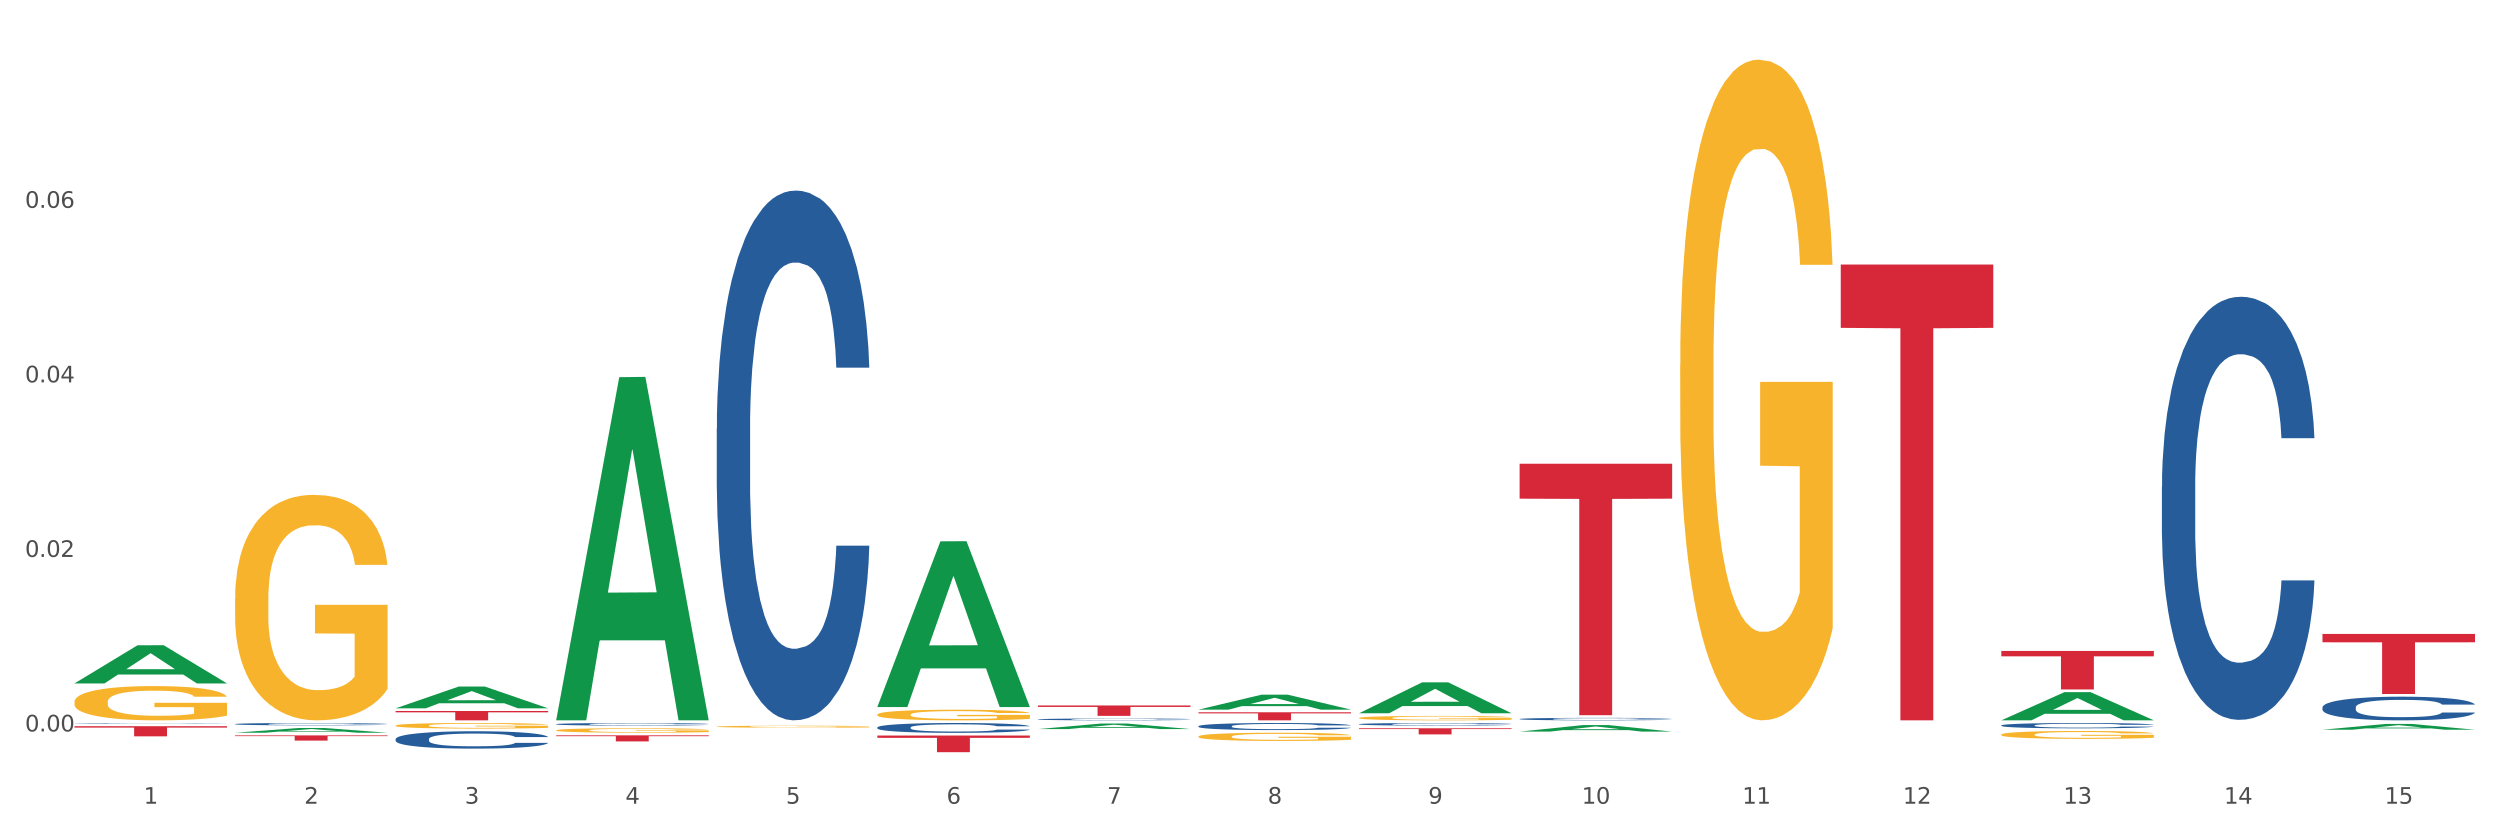
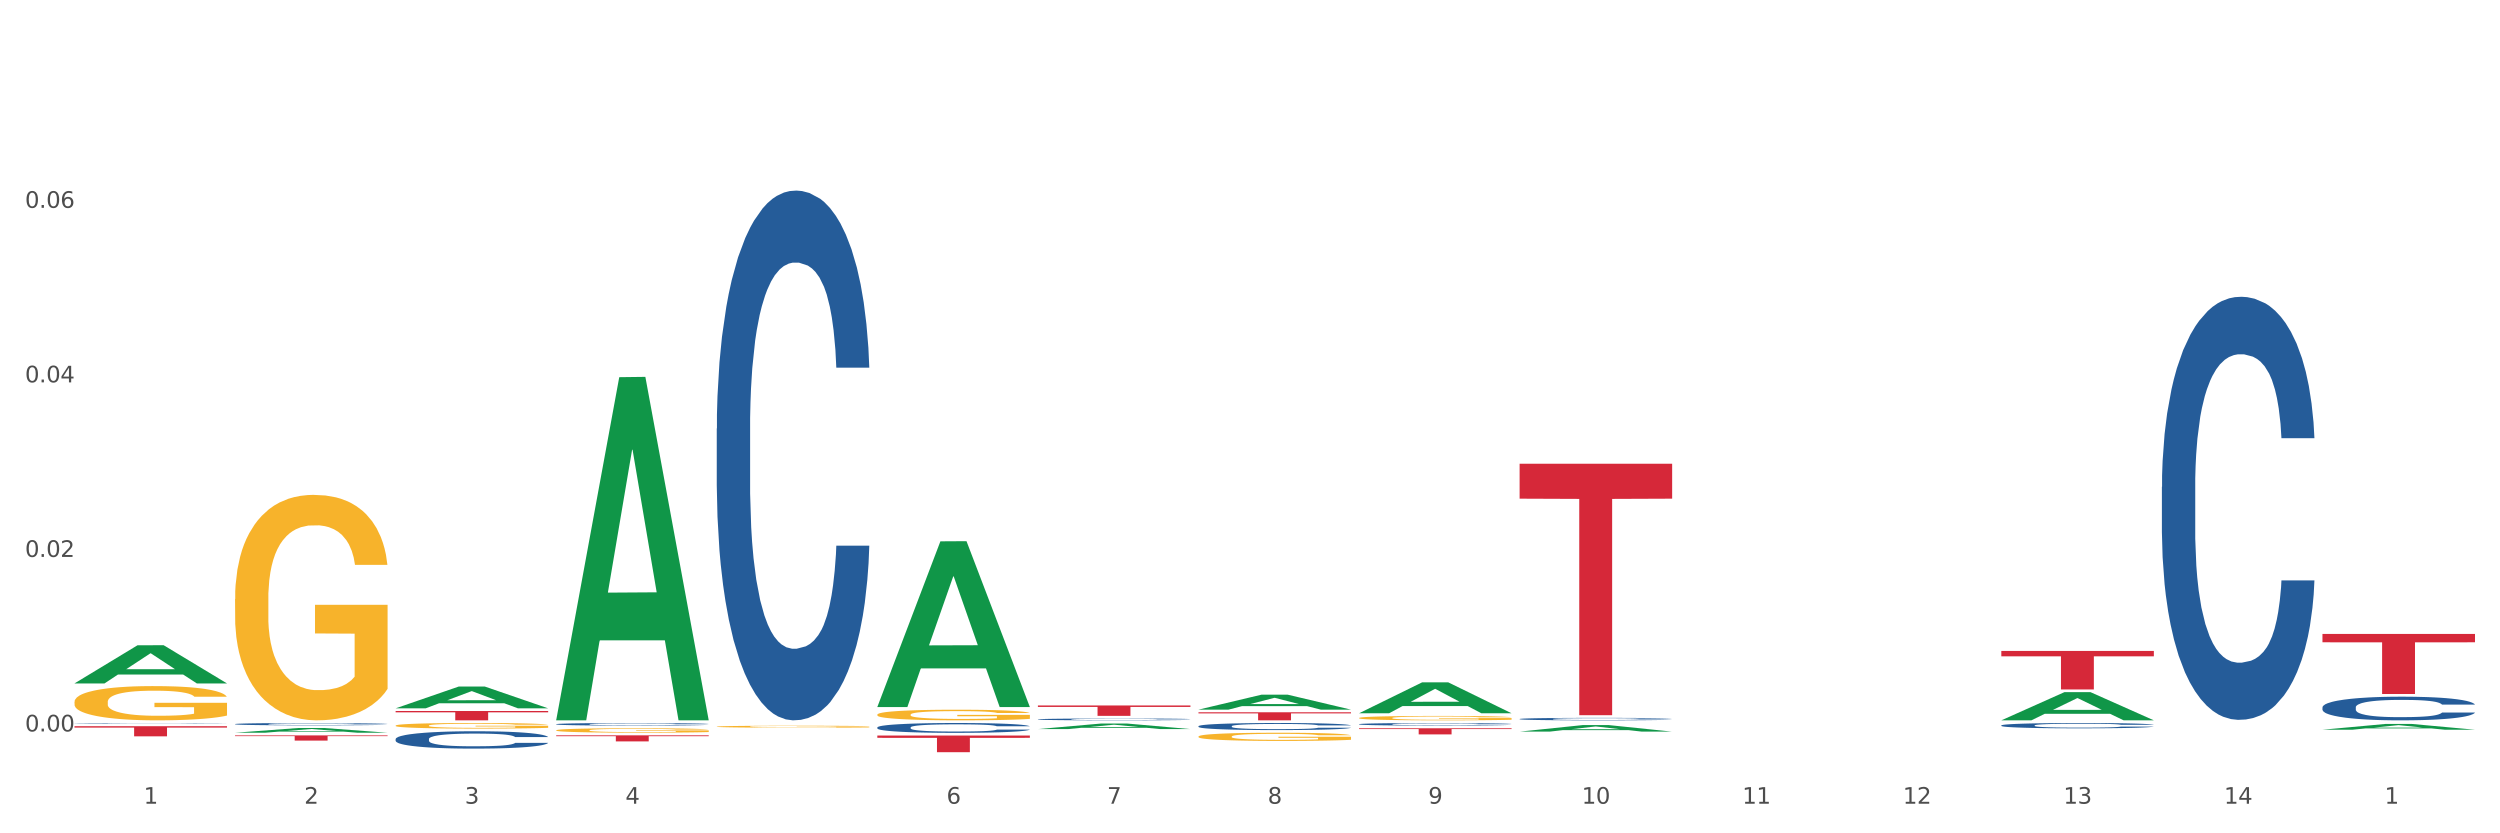
<svg xmlns="http://www.w3.org/2000/svg" xmlns:xlink="http://www.w3.org/1999/xlink" width="1080pt" height="360pt" viewBox="0 0 1080 360" version="1.1">
  <rect x="0" y="0" width="1080" height="360" fill="#333333" stroke="none" />
  <defs>
    <style type="text/css">*{stroke-linejoin: round; stroke-linecap: butt}</style>
  </defs>
  <g id="figure_1">
    <g id="patch_1">
      <path d="M 0 360  L 1080 360  L 1080 0  L 0 0  z " style="fill: #ffffff; stroke: #ffffff; stroke-linejoin: miter" />
    </g>
    <g id="axes_1">
      <g id="matplotlib.axis_1">
        <g id="xtick_1">
          <g id="text_1">
            <g style="fill: #4d4d4d" transform="translate(62.07 347.204) scale(0.096 -0.096)">
              <defs>
                <path id="DejaVuSans-31" d="M 794 531  L 1825 531  L 1825 4091  L 703 3866  L 703 4441  L 1819 4666  L 2450 4666  L 2450 531  L 3481 531  L 3481 0  L 794 0  L 794 531  z " transform="scale(0.016)" />
              </defs>
              <use xlink:href="#DejaVuSans-31" />
            </g>
          </g>
        </g>
        <g id="xtick_2">
          <g id="text_2">
            <g style="fill: #4d4d4d" transform="translate(131.436 347.204) scale(0.096 -0.096)">
              <defs>
                <path id="DejaVuSans-32" d="M 1228 531  L 3431 531  L 3431 0  L 469 0  L 469 531  Q 828 903 1448 1529  Q 2069 2156 2228 2338  Q 2531 2678 2651 2914  Q 2772 3150 2772 3378  Q 2772 3750 2511 3984  Q 2250 4219 1831 4219  Q 1534 4219 1204 4116  Q 875 4013 500 3803  L 500 4441  Q 881 4594 1212 4672  Q 1544 4750 1819 4750  Q 2544 4750 2975 4387  Q 3406 4025 3406 3419  Q 3406 3131 3298 2873  Q 3191 2616 2906 2266  Q 2828 2175 2409 1742  Q 1991 1309 1228 531  z " transform="scale(0.016)" />
              </defs>
              <use xlink:href="#DejaVuSans-32" />
            </g>
          </g>
        </g>
        <g id="xtick_3">
          <g id="text_3">
            <g style="fill: #4d4d4d" transform="translate(200.802 347.204) scale(0.096 -0.096)">
              <defs>
                <path id="DejaVuSans-33" d="M 2597 2516  Q 3050 2419 3304 2112  Q 3559 1806 3559 1356  Q 3559 666 3084 287  Q 2609 -91 1734 -91  Q 1441 -91 1130 -33  Q 819 25 488 141  L 488 750  Q 750 597 1062 519  Q 1375 441 1716 441  Q 2309 441 2620 675  Q 2931 909 2931 1356  Q 2931 1769 2642 2001  Q 2353 2234 1838 2234  L 1294 2234  L 1294 2753  L 1863 2753  Q 2328 2753 2575 2939  Q 2822 3125 2822 3475  Q 2822 3834 2567 4026  Q 2313 4219 1838 4219  Q 1578 4219 1281 4162  Q 984 4106 628 3988  L 628 4550  Q 988 4650 1302 4700  Q 1616 4750 1894 4750  Q 2613 4750 3031 4423  Q 3450 4097 3450 3541  Q 3450 3153 3228 2886  Q 3006 2619 2597 2516  z " transform="scale(0.016)" />
              </defs>
              <use xlink:href="#DejaVuSans-33" />
            </g>
          </g>
        </g>
        <g id="xtick_4">
          <g id="text_4">
            <g style="fill: #4d4d4d" transform="translate(270.169 347.204) scale(0.096 -0.096)">
              <defs>
                <path id="DejaVuSans-34" d="M 2419 4116  L 825 1625  L 2419 1625  L 2419 4116  z M 2253 4666  L 3047 4666  L 3047 1625  L 3713 1625  L 3713 1100  L 3047 1100  L 3047 0  L 2419 0  L 2419 1100  L 313 1100  L 313 1709  L 2253 4666  z " transform="scale(0.016)" />
              </defs>
              <use xlink:href="#DejaVuSans-34" />
            </g>
          </g>
        </g>
        <g id="xtick_5">
          <g id="text_5">
            <g style="fill: #4d4d4d" transform="translate(339.535 347.204) scale(0.096 -0.096)">
              <defs>
-                 <path id="DejaVuSans-35" d="M 691 4666  L 3169 4666  L 3169 4134  L 1269 4134  L 1269 2991  Q 1406 3038 1543 3061  Q 1681 3084 1819 3084  Q 2600 3084 3056 2656  Q 3513 2228 3513 1497  Q 3513 744 3044 326  Q 2575 -91 1722 -91  Q 1428 -91 1123 -41  Q 819 9 494 109  L 494 744  Q 775 591 1075 516  Q 1375 441 1709 441  Q 2250 441 2565 725  Q 2881 1009 2881 1497  Q 2881 1984 2565 2268  Q 2250 2553 1709 2553  Q 1456 2553 1204 2497  Q 953 2441 691 2322  L 691 4666  z " transform="scale(0.016)" />
-               </defs>
+                 </defs>
              <use xlink:href="#DejaVuSans-35" />
            </g>
          </g>
        </g>
        <g id="xtick_6">
          <g id="text_6">
            <g style="fill: #4d4d4d" transform="translate(408.901 347.204) scale(0.096 -0.096)">
              <defs>
                <path id="DejaVuSans-36" d="M 2113 2584  Q 1688 2584 1439 2293  Q 1191 2003 1191 1497  Q 1191 994 1439 701  Q 1688 409 2113 409  Q 2538 409 2786 701  Q 3034 994 3034 1497  Q 3034 2003 2786 2293  Q 2538 2584 2113 2584  z M 3366 4563  L 3366 3988  Q 3128 4100 2886 4159  Q 2644 4219 2406 4219  Q 1781 4219 1451 3797  Q 1122 3375 1075 2522  Q 1259 2794 1537 2939  Q 1816 3084 2150 3084  Q 2853 3084 3261 2657  Q 3669 2231 3669 1497  Q 3669 778 3244 343  Q 2819 -91 2113 -91  Q 1303 -91 875 529  Q 447 1150 447 2328  Q 447 3434 972 4092  Q 1497 4750 2381 4750  Q 2619 4750 2861 4703  Q 3103 4656 3366 4563  z " transform="scale(0.016)" />
              </defs>
              <use xlink:href="#DejaVuSans-36" />
            </g>
          </g>
        </g>
        <g id="xtick_7">
          <g id="text_7">
            <g style="fill: #4d4d4d" transform="translate(478.267 347.204) scale(0.096 -0.096)">
              <defs>
                <path id="DejaVuSans-37" d="M 525 4666  L 3525 4666  L 3525 4397  L 1831 0  L 1172 0  L 2766 4134  L 525 4134  L 525 4666  z " transform="scale(0.016)" />
              </defs>
              <use xlink:href="#DejaVuSans-37" />
            </g>
          </g>
        </g>
        <g id="xtick_8">
          <g id="text_8">
            <g style="fill: #4d4d4d" transform="translate(547.634 347.204) scale(0.096 -0.096)">
              <defs>
                <path id="DejaVuSans-38" d="M 2034 2216  Q 1584 2216 1326 1975  Q 1069 1734 1069 1313  Q 1069 891 1326 650  Q 1584 409 2034 409  Q 2484 409 2743 651  Q 3003 894 3003 1313  Q 3003 1734 2745 1975  Q 2488 2216 2034 2216  z M 1403 2484  Q 997 2584 770 2862  Q 544 3141 544 3541  Q 544 4100 942 4425  Q 1341 4750 2034 4750  Q 2731 4750 3128 4425  Q 3525 4100 3525 3541  Q 3525 3141 3298 2862  Q 3072 2584 2669 2484  Q 3125 2378 3379 2068  Q 3634 1759 3634 1313  Q 3634 634 3220 271  Q 2806 -91 2034 -91  Q 1263 -91 848 271  Q 434 634 434 1313  Q 434 1759 690 2068  Q 947 2378 1403 2484  z M 1172 3481  Q 1172 3119 1398 2916  Q 1625 2713 2034 2713  Q 2441 2713 2670 2916  Q 2900 3119 2900 3481  Q 2900 3844 2670 4047  Q 2441 4250 2034 4250  Q 1625 4250 1398 4047  Q 1172 3844 1172 3481  z " transform="scale(0.016)" />
              </defs>
              <use xlink:href="#DejaVuSans-38" />
            </g>
          </g>
        </g>
        <g id="xtick_9">
          <g id="text_9">
            <g style="fill: #4d4d4d" transform="translate(617 347.204) scale(0.096 -0.096)">
              <defs>
                <path id="DejaVuSans-39" d="M 703 97  L 703 672  Q 941 559 1184 500  Q 1428 441 1663 441  Q 2288 441 2617 861  Q 2947 1281 2994 2138  Q 2813 1869 2534 1725  Q 2256 1581 1919 1581  Q 1219 1581 811 2004  Q 403 2428 403 3163  Q 403 3881 828 4315  Q 1253 4750 1959 4750  Q 2769 4750 3195 4129  Q 3622 3509 3622 2328  Q 3622 1225 3098 567  Q 2575 -91 1691 -91  Q 1453 -91 1209 -44  Q 966 3 703 97  z M 1959 2075  Q 2384 2075 2632 2365  Q 2881 2656 2881 3163  Q 2881 3666 2632 3958  Q 2384 4250 1959 4250  Q 1534 4250 1286 3958  Q 1038 3666 1038 3163  Q 1038 2656 1286 2365  Q 1534 2075 1959 2075  z " transform="scale(0.016)" />
              </defs>
              <use xlink:href="#DejaVuSans-39" />
            </g>
          </g>
        </g>
        <g id="xtick_10">
          <g id="text_10">
            <g style="fill: #4d4d4d" transform="translate(683.312 347.204) scale(0.096 -0.096)">
              <defs>
                <path id="DejaVuSans-30" d="M 2034 4250  Q 1547 4250 1301 3770  Q 1056 3291 1056 2328  Q 1056 1369 1301 889  Q 1547 409 2034 409  Q 2525 409 2770 889  Q 3016 1369 3016 2328  Q 3016 3291 2770 3770  Q 2525 4250 2034 4250  z M 2034 4750  Q 2819 4750 3233 4129  Q 3647 3509 3647 2328  Q 3647 1150 3233 529  Q 2819 -91 2034 -91  Q 1250 -91 836 529  Q 422 1150 422 2328  Q 422 3509 836 4129  Q 1250 4750 2034 4750  z " transform="scale(0.016)" />
              </defs>
              <use xlink:href="#DejaVuSans-31" />
              <use xlink:href="#DejaVuSans-30" transform="translate(63.623 0)" />
            </g>
          </g>
        </g>
        <g id="xtick_11">
          <g id="text_11">
            <g style="fill: #4d4d4d" transform="translate(752.678 347.204) scale(0.096 -0.096)">
              <use xlink:href="#DejaVuSans-31" />
              <use xlink:href="#DejaVuSans-31" transform="translate(63.623 0)" />
            </g>
          </g>
        </g>
        <g id="xtick_12">
          <g id="text_12">
            <g style="fill: #4d4d4d" transform="translate(822.044 347.204) scale(0.096 -0.096)">
              <use xlink:href="#DejaVuSans-31" />
              <use xlink:href="#DejaVuSans-32" transform="translate(63.623 0)" />
            </g>
          </g>
        </g>
        <g id="xtick_13">
          <g id="text_13">
            <g style="fill: #4d4d4d" transform="translate(891.411 347.204) scale(0.096 -0.096)">
              <use xlink:href="#DejaVuSans-31" />
              <use xlink:href="#DejaVuSans-33" transform="translate(63.623 0)" />
            </g>
          </g>
        </g>
        <g id="xtick_14">
          <g id="text_14">
            <g style="fill: #4d4d4d" transform="translate(960.777 347.204) scale(0.096 -0.096)">
              <use xlink:href="#DejaVuSans-31" />
              <use xlink:href="#DejaVuSans-34" transform="translate(63.623 0)" />
            </g>
          </g>
        </g>
        <g id="xtick_15">
          <g id="text_15">
            <g style="fill: #4d4d4d" transform="translate(1030.143 347.204) scale(0.096 -0.096)">
              <use xlink:href="#DejaVuSans-31" />
              <use xlink:href="#DejaVuSans-35" transform="translate(63.623 0)" />
            </g>
          </g>
        </g>
        <g id="xtick_16" />
        <g id="xtick_17" />
        <g id="xtick_18" />
        <g id="xtick_19" />
        <g id="xtick_20" />
        <g id="xtick_21" />
        <g id="xtick_22" />
        <g id="xtick_23" />
        <g id="xtick_24" />
        <g id="xtick_25" />
        <g id="xtick_26" />
        <g id="xtick_27" />
        <g id="xtick_28" />
        <g id="xtick_29" />
      </g>
      <g id="matplotlib.axis_2">
        <g id="ytick_1">
          <g id="text_16">
            <g style="fill: #4d4d4d" transform="translate(10.8 315.984) scale(0.096 -0.096)">
              <defs>
                <path id="DejaVuSans-2e" d="M 684 794  L 1344 794  L 1344 0  L 684 0  L 684 794  z " transform="scale(0.016)" />
              </defs>
              <use xlink:href="#DejaVuSans-30" />
              <use xlink:href="#DejaVuSans-2e" transform="translate(63.623 0)" />
              <use xlink:href="#DejaVuSans-30" transform="translate(95.41 0)" />
              <use xlink:href="#DejaVuSans-30" transform="translate(159.033 0)" />
            </g>
          </g>
        </g>
        <g id="ytick_2">
          <g id="text_17">
            <g style="fill: #4d4d4d" transform="translate(10.8 240.583) scale(0.096 -0.096)">
              <use xlink:href="#DejaVuSans-30" />
              <use xlink:href="#DejaVuSans-2e" transform="translate(63.623 0)" />
              <use xlink:href="#DejaVuSans-30" transform="translate(95.41 0)" />
              <use xlink:href="#DejaVuSans-32" transform="translate(159.033 0)" />
            </g>
          </g>
        </g>
        <g id="ytick_3">
          <g id="text_18">
            <g style="fill: #4d4d4d" transform="translate(10.8 165.182) scale(0.096 -0.096)">
              <use xlink:href="#DejaVuSans-30" />
              <use xlink:href="#DejaVuSans-2e" transform="translate(63.623 0)" />
              <use xlink:href="#DejaVuSans-30" transform="translate(95.41 0)" />
              <use xlink:href="#DejaVuSans-34" transform="translate(159.033 0)" />
            </g>
          </g>
        </g>
        <g id="ytick_4">
          <g id="text_19">
            <g style="fill: #4d4d4d" transform="translate(10.8 89.781) scale(0.096 -0.096)">
              <use xlink:href="#DejaVuSans-30" />
              <use xlink:href="#DejaVuSans-2e" transform="translate(63.623 0)" />
              <use xlink:href="#DejaVuSans-30" transform="translate(95.41 0)" />
              <use xlink:href="#DejaVuSans-36" transform="translate(159.033 0)" />
            </g>
          </g>
        </g>
        <g id="ytick_5" />
        <g id="ytick_6" />
        <g id="ytick_7" />
        <g id="ytick_8" />
      </g>
      <g id="PolyCollection_1">
        <path d="M 32.175 295.214  L 32.243 295.199  L 59.417 278.75  L 70.695 278.734  L 98.073 295.245  L 85.029 295.245  L 79.119 291.4  L 51.061 291.4  L 50.857 291.462  L 45.151 295.245  L 32.175 295.245  L 32.175 295.214  L 54.594 289.106  L 75.586 289.09  L 65.192 282.254  L 65.056 282.223  L 64.92 282.269  L 54.526 289.09  L 54.594 289.106  L 32.175 295.214  z " clip-path="url(#p95deb3ce1f)" style="fill: #109648" />
        <path d="M 379.006 317.741  L 444.904 317.741  L 444.904 318.743  L 418.982 318.75  L 418.982 324.95  L 404.772 324.95  L 404.772 318.75  L 379.006 318.743  L 379.006 317.748  L 379.006 317.741  z " clip-path="url(#p95deb3ce1f)" style="fill: #d62839" />
        <path d="M 448.372 304.772  L 514.27 304.772  L 514.27 305.394  L 488.348 305.398  L 488.348 309.248  L 474.138 309.248  L 474.138 305.398  L 448.372 305.394  L 448.372 304.777  L 448.372 304.772  z " clip-path="url(#p95deb3ce1f)" style="fill: #d62839" />
        <path d="M 517.739 307.712  L 583.636 307.712  L 583.636 308.196  L 557.715 308.199  L 557.715 311.19  L 543.504 311.19  L 543.504 308.199  L 517.739 308.196  L 517.739 307.716  L 517.739 307.712  z " clip-path="url(#p95deb3ce1f)" style="fill: #d62839" />
        <path d="M 587.105 314.598  L 653.003 314.598  L 653.003 314.967  L 627.081 314.97  L 627.081 317.258  L 612.871 317.258  L 612.871 314.97  L 587.105 314.967  L 587.105 314.6  L 587.105 314.598  z " clip-path="url(#p95deb3ce1f)" style="fill: #d62839" />
        <path d="M 656.471 200.329  L 722.369 200.329  L 722.369 215.427  L 696.447 215.529  L 696.447 308.97  L 682.237 308.97  L 682.237 215.529  L 656.471 215.427  L 656.471 200.431  L 656.471 200.329  z " clip-path="url(#p95deb3ce1f)" style="fill: #d62839" />
-         <path d="M 795.203 114.271  L 861.101 114.271  L 861.101 141.636  L 835.179 141.821  L 835.179 311.19  L 820.969 311.19  L 820.969 141.821  L 795.203 141.636  L 795.203 114.456  L 795.203 114.271  z " clip-path="url(#p95deb3ce1f)" style="fill: #d62839" />
        <path d="M 240.274 317.665  L 306.172 317.665  L 306.172 318.03  L 280.25 318.032  L 280.25 320.292  L 266.039 320.292  L 266.039 318.032  L 240.274 318.03  L 240.274 317.667  L 240.274 317.665  z " clip-path="url(#p95deb3ce1f)" style="fill: #d62839" />
        <path d="M 1003.302 273.863  L 1069.2 273.863  L 1069.2 277.471  L 1043.278 277.495  L 1043.278 299.822  L 1029.068 299.822  L 1029.068 277.495  L 1003.302 277.471  L 1003.302 273.888  L 1003.302 273.863  z " clip-path="url(#p95deb3ce1f)" style="fill: #d62839" />
-         <path d="M 725.837 157.656  L 725.915 157.395  L 725.915 148.011  L 726.071 139.931  L 726.849 120.381  L 728.016 104.22  L 728.871 95.618  L 729.727 88.58  L 730.739 81.542  L 731.984 74.243  L 734.24 63.556  L 735.64 58.082  L 737.352 52.347  L 740.464 44.006  L 742.72 39.314  L 745.054 35.404  L 748.866 30.712  L 751.356 28.627  L 754.001 27.063  L 757.191 26.02  L 759.603 25.759  L 764.894 26.541  L 769.406 28.887  L 771.585 30.712  L 774.385 33.84  L 775.864 35.925  L 778.275 40.096  L 780.765 45.57  L 782.477 50.262  L 785.044 59.125  L 786.989 67.987  L 788.779 78.935  L 789.712 86.494  L 790.412 93.532  L 791.035 101.613  L 791.657 114.386  L 777.653 114.386  L 777.108 105.262  L 776.253 96.66  L 775.008 88.319  L 773.919 83.106  L 772.051 76.589  L 770.34 72.419  L 768.55 69.291  L 766.372 66.684  L 764.66 65.381  L 762.248 64.338  L 757.502 64.599  L 754.313 66.684  L 752.134 69.291  L 750.734 71.637  L 749.489 74.243  L 748.088 77.892  L 746.455 83.366  L 745.288 88.319  L 744.121 94.575  L 743.187 100.831  L 742.331 108.13  L 741.631 115.95  L 741.086 124.03  L 740.62 133.935  L 740.23 150.357  L 740.23 186.068  L 740.386 194.149  L 740.775 204.836  L 741.242 212.917  L 742.02 222.561  L 742.72 229.078  L 744.043 238.462  L 745.521 246.282  L 746.688 251.235  L 747.855 255.405  L 749.878 261.14  L 752.134 265.832  L 754.079 268.699  L 756.724 271.306  L 758.514 272.348  L 760.07 272.87  L 763.882 272.87  L 766.605 272.088  L 769.639 270.263  L 771.974 267.917  L 773.919 265.05  L 776.097 260.358  L 777.497 255.927  L 777.497 201.448  L 760.381 201.187  L 760.381 164.955  L 791.735 164.955  L 791.735 271.306  L 790.412 276.78  L 788.934 281.732  L 787.378 286.164  L 785.044 291.638  L 782.243 296.851  L 779.754 300.5  L 777.108 303.628  L 773.996 306.496  L 769.951 309.102  L 767.461 310.145  L 764.349 310.927  L 760.692 311.187  L 757.502 310.666  L 754.39 309.363  L 751.123 307.017  L 747.933 303.628  L 745.521 300.24  L 743.109 296.069  L 740.542 290.595  L 738.519 285.382  L 736.963 280.69  L 735.251 274.694  L 733.384 266.874  L 731.984 259.837  L 730.739 252.538  L 729.416 243.154  L 728.482 235.073  L 727.549 224.907  L 727.004 217.348  L 726.382 205.618  L 725.915 189.196  L 725.837 157.656  z " clip-path="url(#p95deb3ce1f)" style="fill: #f7b32b" />
        <path d="M 587.105 310.166  L 587.183 310.164  L 587.183 310.102  L 587.338 310.048  L 588.116 309.917  L 589.283 309.81  L 590.139 309.752  L 590.995 309.705  L 592.006 309.658  L 593.251 309.61  L 595.507 309.538  L 596.908 309.502  L 598.619 309.464  L 601.731 309.408  L 603.988 309.377  L 606.322 309.351  L 610.134 309.319  L 612.624 309.305  L 615.269 309.295  L 618.459 309.288  L 620.871 309.286  L 626.161 309.291  L 630.674 309.307  L 632.852 309.319  L 635.653 309.34  L 637.131 309.354  L 639.543 309.382  L 642.033 309.418  L 643.744 309.45  L 646.312 309.509  L 648.257 309.568  L 650.046 309.641  L 650.98 309.691  L 651.68 309.738  L 652.302 309.792  L 652.925 309.877  L 638.921 309.877  L 638.376 309.817  L 637.52 309.759  L 636.275 309.704  L 635.186 309.669  L 633.319 309.625  L 631.607 309.597  L 629.818 309.577  L 627.639 309.559  L 625.928 309.551  L 623.516 309.544  L 618.77 309.545  L 615.58 309.559  L 613.402 309.577  L 612.001 309.592  L 610.756 309.61  L 609.356 309.634  L 607.722 309.671  L 606.555 309.704  L 605.388 309.745  L 604.455 309.787  L 603.599 309.836  L 602.898 309.888  L 602.354 309.942  L 601.887 310.008  L 601.498 310.117  L 601.498 310.356  L 601.654 310.409  L 602.043 310.481  L 602.509 310.535  L 603.287 310.599  L 603.988 310.642  L 605.31 310.705  L 606.789 310.757  L 607.956 310.79  L 609.123 310.818  L 611.145 310.856  L 613.402 310.888  L 615.347 310.907  L 617.992 310.924  L 619.781 310.931  L 621.337 310.935  L 625.15 310.935  L 627.873 310.929  L 630.907 310.917  L 633.241 310.902  L 635.186 310.882  L 637.365 310.851  L 638.765 310.822  L 638.765 310.458  L 621.649 310.456  L 621.649 310.215  L 653.003 310.215  L 653.003 310.924  L 651.68 310.961  L 650.202 310.994  L 648.646 311.023  L 646.312 311.06  L 643.511 311.095  L 641.021 311.119  L 638.376 311.14  L 635.264 311.159  L 631.218 311.176  L 628.729 311.183  L 625.617 311.188  L 621.96 311.19  L 618.77 311.187  L 615.658 311.178  L 612.39 311.162  L 609.2 311.14  L 606.789 311.117  L 604.377 311.089  L 601.809 311.053  L 599.786 311.018  L 598.23 310.987  L 596.519 310.947  L 594.652 310.895  L 593.251 310.848  L 592.006 310.799  L 590.684 310.736  L 589.75 310.682  L 588.816 310.615  L 588.272 310.564  L 587.649 310.486  L 587.183 310.376  L 587.105 310.166  z " clip-path="url(#p95deb3ce1f)" style="fill: #f7b32b" />
        <path d="M 517.739 318.181  L 517.816 318.178  L 517.816 318.061  L 517.972 317.961  L 518.75 317.718  L 519.917 317.517  L 520.773 317.41  L 521.629 317.323  L 522.64 317.235  L 523.885 317.145  L 526.141 317.012  L 527.542 316.944  L 529.253 316.873  L 532.365 316.769  L 534.621 316.711  L 536.956 316.662  L 540.768 316.604  L 543.257 316.578  L 545.903 316.559  L 549.093 316.546  L 551.504 316.543  L 556.795 316.552  L 561.307 316.581  L 563.486 316.604  L 566.287 316.643  L 567.765 316.669  L 570.177 316.721  L 572.666 316.789  L 574.378 316.847  L 576.946 316.957  L 578.891 317.067  L 580.68 317.203  L 581.614 317.297  L 582.314 317.384  L 582.936 317.485  L 583.559 317.643  L 569.554 317.643  L 569.01 317.53  L 568.154 317.423  L 566.909 317.32  L 565.82 317.255  L 563.953 317.174  L 562.241 317.122  L 560.452 317.083  L 558.273 317.051  L 556.562 317.035  L 554.15 317.022  L 549.404 317.025  L 546.214 317.051  L 544.035 317.083  L 542.635 317.112  L 541.39 317.145  L 539.99 317.19  L 538.356 317.258  L 537.189 317.32  L 536.022 317.397  L 535.088 317.475  L 534.232 317.566  L 533.532 317.663  L 532.988 317.763  L 532.521 317.886  L 532.132 318.09  L 532.132 318.534  L 532.287 318.634  L 532.676 318.767  L 533.143 318.867  L 533.921 318.987  L 534.621 319.068  L 535.944 319.184  L 537.422 319.281  L 538.589 319.343  L 539.756 319.395  L 541.779 319.466  L 544.035 319.524  L 545.981 319.56  L 548.626 319.592  L 550.415 319.605  L 551.971 319.612  L 555.784 319.612  L 558.507 319.602  L 561.541 319.579  L 563.875 319.55  L 565.82 319.515  L 567.998 319.456  L 569.399 319.401  L 569.399 318.725  L 552.282 318.721  L 552.282 318.271  L 583.636 318.271  L 583.636 319.592  L 582.314 319.66  L 580.836 319.722  L 579.28 319.777  L 576.946 319.845  L 574.145 319.91  L 571.655 319.955  L 569.01 319.994  L 565.898 320.029  L 561.852 320.062  L 559.362 320.075  L 556.25 320.084  L 552.594 320.088  L 549.404 320.081  L 546.292 320.065  L 543.024 320.036  L 539.834 319.994  L 537.422 319.952  L 535.01 319.9  L 532.443 319.832  L 530.42 319.767  L 528.864 319.709  L 527.153 319.634  L 525.285 319.537  L 523.885 319.45  L 522.64 319.359  L 521.317 319.243  L 520.384 319.142  L 519.45 319.016  L 518.906 318.922  L 518.283 318.776  L 517.816 318.572  L 517.739 318.181  z " clip-path="url(#p95deb3ce1f)" style="fill: #f7b32b" />
        <path d="M 379.006 308.718  L 379.084 308.714  L 379.084 308.563  L 379.24 308.433  L 380.018 308.118  L 381.185 307.858  L 382.04 307.72  L 382.896 307.606  L 383.908 307.493  L 385.152 307.375  L 387.409 307.203  L 388.809 307.115  L 390.521 307.023  L 393.633 306.889  L 395.889 306.813  L 398.223 306.75  L 402.035 306.675  L 404.525 306.641  L 407.17 306.616  L 410.36 306.599  L 412.772 306.595  L 418.062 306.607  L 422.575 306.645  L 424.753 306.675  L 427.554 306.725  L 429.032 306.759  L 431.444 306.826  L 433.934 306.914  L 435.646 306.989  L 438.213 307.132  L 440.158 307.275  L 441.948 307.451  L 442.881 307.573  L 443.581 307.686  L 444.204 307.816  L 444.826 308.022  L 430.822 308.022  L 430.277 307.875  L 429.422 307.736  L 428.177 307.602  L 427.087 307.518  L 425.22 307.413  L 423.509 307.346  L 421.719 307.296  L 419.541 307.254  L 417.829 307.233  L 415.417 307.216  L 410.671 307.22  L 407.481 307.254  L 405.303 307.296  L 403.903 307.333  L 402.658 307.375  L 401.257 307.434  L 399.624 307.522  L 398.456 307.602  L 397.289 307.703  L 396.356 307.803  L 395.5 307.921  L 394.8 308.047  L 394.255 308.177  L 393.788 308.336  L 393.399 308.601  L 393.399 309.176  L 393.555 309.306  L 393.944 309.478  L 394.411 309.608  L 395.189 309.763  L 395.889 309.868  L 397.212 310.019  L 398.69 310.145  L 399.857 310.225  L 401.024 310.292  L 403.047 310.384  L 405.303 310.46  L 407.248 310.506  L 409.893 310.548  L 411.683 310.565  L 413.239 310.573  L 417.051 310.573  L 419.774 310.561  L 422.808 310.531  L 425.142 310.494  L 427.087 310.447  L 429.266 310.372  L 430.666 310.3  L 430.666 309.423  L 413.55 309.419  L 413.55 308.836  L 444.904 308.836  L 444.904 310.548  L 443.581 310.636  L 442.103 310.716  L 440.547 310.787  L 438.213 310.875  L 435.412 310.959  L 432.923 311.018  L 430.277 311.068  L 427.165 311.115  L 423.12 311.157  L 420.63 311.173  L 417.518 311.186  L 413.861 311.19  L 410.671 311.182  L 407.559 311.161  L 404.292 311.123  L 401.102 311.068  L 398.69 311.014  L 396.278 310.947  L 393.711 310.859  L 391.688 310.775  L 390.132 310.699  L 388.42 310.603  L 386.553 310.477  L 385.152 310.363  L 383.908 310.246  L 382.585 310.095  L 381.651 309.965  L 380.718 309.801  L 380.173 309.679  L 379.551 309.491  L 379.084 309.226  L 379.006 308.718  z " clip-path="url(#p95deb3ce1f)" style="fill: #f7b32b" />
        <path d="M 309.64 313.906  L 309.718 313.905  L 309.718 313.878  L 309.873 313.854  L 310.651 313.796  L 311.818 313.748  L 312.674 313.722  L 313.53 313.701  L 314.541 313.68  L 315.786 313.659  L 318.042 313.627  L 319.443 313.611  L 321.155 313.594  L 324.267 313.569  L 326.523 313.555  L 328.857 313.543  L 332.669 313.529  L 335.159 313.523  L 337.804 313.519  L 340.994 313.515  L 343.406 313.515  L 348.696 313.517  L 353.209 313.524  L 355.387 313.529  L 358.188 313.539  L 359.666 313.545  L 362.078 313.557  L 364.568 313.573  L 366.279 313.587  L 368.847 313.614  L 370.792 313.64  L 372.581 313.673  L 373.515 313.695  L 374.215 313.716  L 374.838 313.74  L 375.46 313.778  L 361.456 313.778  L 360.911 313.751  L 360.055 313.725  L 358.81 313.7  L 357.721 313.685  L 355.854 313.666  L 354.142 313.653  L 352.353 313.644  L 350.174 313.636  L 348.463 313.632  L 346.051 313.629  L 341.305 313.63  L 338.115 313.636  L 335.937 313.644  L 334.536 313.651  L 333.292 313.659  L 331.891 313.669  L 330.257 313.686  L 329.09 313.7  L 327.923 313.719  L 326.99 313.738  L 326.134 313.759  L 325.434 313.782  L 324.889 313.806  L 324.422 313.836  L 324.033 313.885  L 324.033 313.991  L 324.189 314.015  L 324.578 314.046  L 325.045 314.07  L 325.823 314.099  L 326.523 314.118  L 327.845 314.146  L 329.324 314.169  L 330.491 314.184  L 331.658 314.196  L 333.681 314.213  L 335.937 314.227  L 337.882 314.236  L 340.527 314.244  L 342.317 314.247  L 343.873 314.248  L 347.685 314.248  L 350.408 314.246  L 353.442 314.24  L 355.776 314.234  L 357.721 314.225  L 359.9 314.211  L 361.3 314.198  L 361.3 314.036  L 344.184 314.035  L 344.184 313.928  L 375.538 313.928  L 375.538 314.244  L 374.215 314.26  L 372.737 314.275  L 371.181 314.288  L 368.847 314.304  L 366.046 314.319  L 363.556 314.33  L 360.911 314.34  L 357.799 314.348  L 353.753 314.356  L 351.264 314.359  L 348.152 314.361  L 344.495 314.362  L 341.305 314.36  L 338.193 314.357  L 334.925 314.35  L 331.736 314.34  L 329.324 314.329  L 326.912 314.317  L 324.344 314.301  L 322.322 314.285  L 320.766 314.271  L 319.054 314.254  L 317.187 314.23  L 315.786 314.21  L 314.541 314.188  L 313.219 314.16  L 312.285 314.136  L 311.352 314.106  L 310.807 314.083  L 310.184 314.049  L 309.718 314  L 309.64 313.906  z " clip-path="url(#p95deb3ce1f)" style="fill: #f7b32b" />
        <path d="M 240.274 315.487  L 240.351 315.485  L 240.351 315.422  L 240.507 315.368  L 241.285 315.237  L 242.452 315.128  L 243.308 315.07  L 244.164 315.023  L 245.175 314.976  L 246.42 314.927  L 248.676 314.855  L 250.077 314.818  L 251.788 314.78  L 254.9 314.724  L 257.157 314.692  L 259.491 314.666  L 263.303 314.634  L 265.793 314.62  L 268.438 314.61  L 271.628 314.603  L 274.04 314.601  L 279.33 314.606  L 283.843 314.622  L 286.021 314.634  L 288.822 314.655  L 290.3 314.669  L 292.712 314.697  L 295.202 314.734  L 296.913 314.766  L 299.481 314.825  L 301.426 314.885  L 303.215 314.958  L 304.149 315.009  L 304.849 315.056  L 305.471 315.111  L 306.094 315.196  L 292.089 315.196  L 291.545 315.135  L 290.689 315.077  L 289.444 315.021  L 288.355 314.986  L 286.488 314.942  L 284.776 314.914  L 282.987 314.893  L 280.808 314.876  L 279.097 314.867  L 276.685 314.86  L 271.939 314.862  L 268.749 314.876  L 266.571 314.893  L 265.17 314.909  L 263.925 314.927  L 262.525 314.951  L 260.891 314.988  L 259.724 315.021  L 258.557 315.063  L 257.623 315.105  L 256.768 315.154  L 256.067 315.207  L 255.523 315.261  L 255.056 315.328  L 254.667 315.438  L 254.667 315.678  L 254.823 315.732  L 255.212 315.804  L 255.678 315.858  L 256.456 315.923  L 257.157 315.967  L 258.479 316.03  L 259.957 316.082  L 261.124 316.116  L 262.291 316.144  L 264.314 316.182  L 266.571 316.214  L 268.516 316.233  L 271.161 316.25  L 272.95 316.257  L 274.506 316.261  L 278.319 316.261  L 281.042 316.256  L 284.076 316.243  L 286.41 316.228  L 288.355 316.208  L 290.533 316.177  L 291.934 316.147  L 291.934 315.781  L 274.818 315.779  L 274.818 315.536  L 306.172 315.536  L 306.172 316.25  L 304.849 316.287  L 303.371 316.321  L 301.815 316.35  L 299.481 316.387  L 296.68 316.422  L 294.19 316.447  L 291.545 316.468  L 288.433 316.487  L 284.387 316.504  L 281.897 316.511  L 278.785 316.517  L 275.129 316.518  L 271.939 316.515  L 268.827 316.506  L 265.559 316.49  L 262.369 316.468  L 259.957 316.445  L 257.546 316.417  L 254.978 316.38  L 252.955 316.345  L 251.399 316.314  L 249.688 316.273  L 247.82 316.221  L 246.42 316.173  L 245.175 316.124  L 243.853 316.061  L 242.919 316.007  L 241.985 315.939  L 241.441 315.888  L 240.818 315.809  L 240.351 315.699  L 240.274 315.487  z " clip-path="url(#p95deb3ce1f)" style="fill: #f7b32b" />
-         <path d="M 864.57 317.354  L 864.647 317.351  L 864.647 317.239  L 864.803 317.142  L 865.581 316.91  L 866.748 316.717  L 867.604 316.615  L 868.46 316.531  L 869.471 316.447  L 870.716 316.36  L 872.972 316.233  L 874.373 316.167  L 876.084 316.099  L 879.196 316  L 881.453 315.944  L 883.787 315.897  L 887.599 315.841  L 890.089 315.816  L 892.734 315.798  L 895.924 315.785  L 898.336 315.782  L 903.626 315.792  L 908.139 315.82  L 910.317 315.841  L 913.118 315.879  L 914.596 315.903  L 917.008 315.953  L 919.498 316.018  L 921.209 316.074  L 923.777 316.18  L 925.722 316.285  L 927.511 316.416  L 928.445 316.506  L 929.145 316.59  L 929.767 316.686  L 930.39 316.838  L 916.385 316.838  L 915.841 316.729  L 914.985 316.627  L 913.74 316.528  L 912.651 316.465  L 910.784 316.388  L 909.072 316.338  L 907.283 316.301  L 905.104 316.27  L 903.393 316.254  L 900.981 316.242  L 896.235 316.245  L 893.045 316.27  L 890.867 316.301  L 889.466 316.329  L 888.221 316.36  L 886.821 316.403  L 885.187 316.469  L 884.02 316.528  L 882.853 316.602  L 881.919 316.677  L 881.064 316.764  L 880.363 316.857  L 879.819 316.953  L 879.352 317.071  L 878.963 317.267  L 878.963 317.692  L 879.119 317.788  L 879.508 317.916  L 879.974 318.012  L 880.752 318.127  L 881.453 318.205  L 882.775 318.316  L 884.253 318.41  L 885.42 318.469  L 886.587 318.518  L 888.61 318.587  L 890.867 318.642  L 892.812 318.677  L 895.457 318.708  L 897.246 318.72  L 898.802 318.726  L 902.615 318.726  L 905.338 318.717  L 908.372 318.695  L 910.706 318.667  L 912.651 318.633  L 914.829 318.577  L 916.23 318.524  L 916.23 317.875  L 899.114 317.872  L 899.114 317.441  L 930.468 317.441  L 930.468 318.708  L 929.145 318.773  L 927.667 318.832  L 926.111 318.885  L 923.777 318.95  L 920.976 319.012  L 918.486 319.056  L 915.841 319.093  L 912.729 319.127  L 908.683 319.158  L 906.193 319.17  L 903.081 319.18  L 899.425 319.183  L 896.235 319.177  L 893.123 319.161  L 889.855 319.133  L 886.665 319.093  L 884.253 319.052  L 881.842 319.003  L 879.274 318.938  L 877.251 318.875  L 875.695 318.819  L 873.984 318.748  L 872.116 318.655  L 870.716 318.571  L 869.471 318.484  L 868.149 318.372  L 867.215 318.276  L 866.281 318.155  L 865.737 318.065  L 865.114 317.925  L 864.647 317.729  L 864.57 317.354  z " clip-path="url(#p95deb3ce1f)" style="fill: #f7b32b" />
        <path d="M 170.907 313.453  L 170.985 313.451  L 170.985 313.371  L 171.141 313.303  L 171.919 313.137  L 173.086 313.001  L 173.942 312.928  L 174.798 312.868  L 175.809 312.809  L 177.054 312.747  L 179.31 312.656  L 180.71 312.61  L 182.422 312.562  L 185.534 312.491  L 187.79 312.451  L 190.124 312.418  L 193.937 312.378  L 196.426 312.361  L 199.072 312.348  L 202.261 312.339  L 204.673 312.336  L 209.964 312.343  L 214.476 312.363  L 216.655 312.378  L 219.456 312.405  L 220.934 312.423  L 223.346 312.458  L 225.835 312.504  L 227.547 312.544  L 230.114 312.619  L 232.059 312.694  L 233.849 312.787  L 234.783 312.851  L 235.483 312.91  L 236.105 312.978  L 236.728 313.087  L 222.723 313.087  L 222.179 313.009  L 221.323 312.937  L 220.078 312.866  L 218.989 312.822  L 217.122 312.767  L 215.41 312.731  L 213.62 312.705  L 211.442 312.683  L 209.73 312.672  L 207.319 312.663  L 202.573 312.665  L 199.383 312.683  L 197.204 312.705  L 195.804 312.725  L 194.559 312.747  L 193.159 312.778  L 191.525 312.824  L 190.358 312.866  L 189.191 312.919  L 188.257 312.972  L 187.401 313.034  L 186.701 313.1  L 186.157 313.168  L 185.69 313.252  L 185.301 313.391  L 185.301 313.693  L 185.456 313.762  L 185.845 313.852  L 186.312 313.92  L 187.09 314.002  L 187.79 314.057  L 189.113 314.137  L 190.591 314.203  L 191.758 314.245  L 192.925 314.28  L 194.948 314.329  L 197.204 314.368  L 199.149 314.393  L 201.795 314.415  L 203.584 314.423  L 205.14 314.428  L 208.952 314.428  L 211.675 314.421  L 214.71 314.406  L 217.044 314.386  L 218.989 314.362  L 221.167 314.322  L 222.568 314.284  L 222.568 313.823  L 205.451 313.821  L 205.451 313.515  L 236.805 313.515  L 236.805 314.415  L 235.483 314.461  L 234.004 314.503  L 232.448 314.54  L 230.114 314.587  L 227.314 314.631  L 224.824 314.662  L 222.179 314.688  L 219.067 314.712  L 215.021 314.735  L 212.531 314.743  L 209.419 314.75  L 205.763 314.752  L 202.573 314.748  L 199.461 314.737  L 196.193 314.717  L 193.003 314.688  L 190.591 314.66  L 188.179 314.624  L 185.612 314.578  L 183.589 314.534  L 182.033 314.494  L 180.321 314.443  L 178.454 314.377  L 177.054 314.318  L 175.809 314.256  L 174.486 314.176  L 173.553 314.108  L 172.619 314.022  L 172.074 313.958  L 171.452 313.859  L 170.985 313.72  L 170.907 313.453  z " clip-path="url(#p95deb3ce1f)" style="fill: #f7b32b" />
        <path d="M 170.907 307.154  L 236.805 307.154  L 236.805 307.715  L 210.883 307.718  L 210.883 311.19  L 196.673 311.19  L 196.673 307.718  L 170.907 307.715  L 170.907 307.157  L 170.907 307.154  z " clip-path="url(#p95deb3ce1f)" style="fill: #d62839" />
        <path d="M 32.175 313.72  L 98.073 313.72  L 98.073 314.326  L 72.151 314.331  L 72.151 318.086  L 57.941 318.086  L 57.941 314.331  L 32.175 314.326  L 32.175 313.724  L 32.175 313.72  z " clip-path="url(#p95deb3ce1f)" style="fill: #d62839" />
        <path d="M 1003.302 305.561  L 1003.38 305.552  L 1003.38 305.291  L 1003.614 304.936  L 1004.47 304.282  L 1005.561 303.788  L 1007.43 303.209  L 1008.443 302.966  L 1009.767 302.696  L 1012.494 302.257  L 1015.609 301.883  L 1017.79 301.678  L 1019.426 301.547  L 1023.087 301.314  L 1025.19 301.211  L 1027.371 301.127  L 1029.241 301.071  L 1032.356 301.006  L 1034.849 300.978  L 1037.731 300.969  L 1040.146 300.978  L 1043.339 301.015  L 1048.013 301.127  L 1049.805 301.193  L 1052.219 301.305  L 1054.712 301.454  L 1056.737 301.603  L 1059.074 301.818  L 1061.489 302.098  L 1063.825 302.453  L 1065.461 302.78  L 1066.785 303.125  L 1067.954 303.545  L 1068.811 304.002  L 1069.2 304.385  L 1054.945 304.385  L 1054.556 304.04  L 1053.777 303.666  L 1052.998 303.414  L 1052.141 303.209  L 1050.817 302.976  L 1049.649 302.826  L 1047.701 302.649  L 1045.91 302.537  L 1044.43 302.471  L 1042.638 302.415  L 1038.822 302.359  L 1036.095 302.359  L 1034.382 302.378  L 1032.278 302.425  L 1030.487 302.49  L 1028.384 302.602  L 1026.748 302.724  L 1025.112 302.882  L 1024.178 302.994  L 1022.775 303.2  L 1021.841 303.368  L 1020.594 303.657  L 1019.893 303.862  L 1018.647 304.394  L 1018.102 304.787  L 1017.868 305.057  L 1017.712 305.356  L 1017.712 306.812  L 1018.18 307.466  L 1018.569 307.746  L 1019.192 308.063  L 1020.361 308.474  L 1022.074 308.875  L 1023.866 309.165  L 1025.346 309.342  L 1026.748 309.473  L 1028.15 309.575  L 1029.864 309.669  L 1031.266 309.725  L 1033.369 309.781  L 1035.862 309.809  L 1037.809 309.809  L 1041.781 309.762  L 1043.573 309.715  L 1045.287 309.65  L 1047.156 309.547  L 1048.636 309.435  L 1049.493 309.351  L 1050.895 309.174  L 1051.986 308.987  L 1052.92 308.772  L 1053.543 308.586  L 1054.244 308.306  L 1054.79 307.988  L 1054.945 307.82  L 1069.2 307.82  L 1068.888 308.156  L 1068.343 308.483  L 1067.253 308.922  L 1066.396 309.174  L 1065.072 309.482  L 1063.67 309.743  L 1061.722 310.033  L 1059.931 310.247  L 1058.061 310.434  L 1056.036 310.602  L 1052.375 310.835  L 1051.051 310.901  L 1048.247 311.013  L 1046.066 311.078  L 1042.872 311.144  L 1039.6 311.181  L 1036.173 311.19  L 1033.135 311.172  L 1029.786 311.115  L 1027.683 311.059  L 1025.346 310.975  L 1022.62 310.845  L 1020.049 310.686  L 1017.634 310.499  L 1015.376 310.285  L 1013.272 310.042  L 1010.546 309.641  L 1008.521 309.249  L 1007.041 308.884  L 1006.028 308.576  L 1005.016 308.184  L 1004.47 307.914  L 1003.614 307.26  L 1003.302 306.653  L 1003.302 305.561  z " clip-path="url(#p95deb3ce1f)" style="fill: #255c99" />
        <path d="M 933.936 210.327  L 934.014 210.16  L 934.014 205.487  L 934.247 199.144  L 935.104 187.46  L 936.195 178.613  L 938.064 168.264  L 939.077 163.924  L 940.401 159.084  L 943.127 151.238  L 946.243 144.562  L 948.424 140.89  L 950.06 138.553  L 953.721 134.38  L 955.824 132.544  L 958.005 131.041  L 959.874 130.04  L 962.99 128.872  L 965.483 128.371  L 968.365 128.204  L 970.779 128.371  L 973.973 129.038  L 978.647 131.041  L 980.438 132.21  L 982.853 134.213  L 985.346 136.884  L 987.371 139.554  L 989.708 143.393  L 992.122 148.401  L 994.459 154.744  L 996.095 160.586  L 997.419 166.762  L 998.587 174.273  L 999.444 182.452  L 999.834 189.296  L 985.579 189.296  L 985.19 183.12  L 984.411 176.443  L 983.632 171.936  L 982.775 168.264  L 981.451 164.091  L 980.283 161.42  L 978.335 158.249  L 976.544 156.246  L 975.064 155.078  L 973.272 154.076  L 969.455 153.075  L 966.729 153.075  L 965.015 153.408  L 962.912 154.243  L 961.121 155.411  L 959.018 157.414  L 957.382 159.584  L 955.746 162.422  L 954.811 164.425  L 953.409 168.097  L 952.475 171.102  L 951.228 176.276  L 950.527 179.948  L 949.281 189.463  L 948.736 196.473  L 948.502 201.314  L 948.346 206.655  L 948.346 232.694  L 948.814 244.378  L 949.203 249.386  L 949.826 255.061  L 950.995 262.406  L 952.708 269.583  L 954.5 274.757  L 955.98 277.929  L 957.382 280.266  L 958.784 282.102  L 960.498 283.771  L 961.9 284.773  L 964.003 285.774  L 966.495 286.275  L 968.443 286.275  L 972.415 285.44  L 974.207 284.606  L 975.92 283.437  L 977.79 281.601  L 979.27 279.598  L 980.127 278.096  L 981.529 274.924  L 982.619 271.586  L 983.554 267.747  L 984.177 264.409  L 984.878 259.401  L 985.423 253.726  L 985.579 250.721  L 999.834 250.721  L 999.522 256.73  L 998.977 262.573  L 997.886 270.418  L 997.03 274.924  L 995.705 280.433  L 994.303 285.106  L 992.356 290.281  L 990.564 294.12  L 988.695 297.458  L 986.67 300.463  L 983.009 304.636  L 981.685 305.804  L 978.88 307.807  L 976.699 308.976  L 973.506 310.144  L 970.234 310.812  L 966.807 310.979  L 963.769 310.645  L 960.42 309.643  L 958.317 308.642  L 955.98 307.139  L 953.253 304.803  L 950.683 301.965  L 948.268 298.627  L 946.009 294.788  L 943.906 290.448  L 941.18 283.27  L 939.155 276.26  L 937.675 269.75  L 936.662 264.242  L 935.65 257.231  L 935.104 252.391  L 934.247 240.706  L 933.936 229.857  L 933.936 210.327  z " clip-path="url(#p95deb3ce1f)" style="fill: #255c99" />
        <path d="M 864.57 313.37  L 864.648 313.368  L 864.648 313.309  L 864.881 313.229  L 865.738 313.082  L 866.829 312.971  L 868.698 312.84  L 869.711 312.786  L 871.035 312.725  L 873.761 312.626  L 876.877 312.542  L 879.058 312.496  L 880.694 312.467  L 884.355 312.414  L 886.458 312.391  L 888.639 312.372  L 890.508 312.36  L 893.624 312.345  L 896.117 312.339  L 898.999 312.336  L 901.413 312.339  L 904.607 312.347  L 909.281 312.372  L 911.072 312.387  L 913.487 312.412  L 915.979 312.446  L 918.005 312.479  L 920.341 312.528  L 922.756 312.591  L 925.093 312.67  L 926.729 312.744  L 928.053 312.822  L 929.221 312.916  L 930.078 313.019  L 930.468 313.105  L 916.213 313.105  L 915.824 313.027  L 915.045 312.943  L 914.266 312.887  L 913.409 312.84  L 912.085 312.788  L 910.916 312.754  L 908.969 312.714  L 907.177 312.689  L 905.697 312.675  L 903.906 312.662  L 900.089 312.649  L 897.363 312.649  L 895.649 312.654  L 893.546 312.664  L 891.754 312.679  L 889.651 312.704  L 888.016 312.731  L 886.38 312.767  L 885.445 312.792  L 884.043 312.838  L 883.108 312.876  L 881.862 312.941  L 881.161 312.987  L 879.915 313.107  L 879.369 313.195  L 879.136 313.256  L 878.98 313.323  L 878.98 313.651  L 879.447 313.798  L 879.837 313.861  L 880.46 313.932  L 881.628 314.025  L 883.342 314.115  L 885.134 314.18  L 886.614 314.22  L 888.016 314.25  L 889.418 314.273  L 891.131 314.294  L 892.533 314.306  L 894.637 314.319  L 897.129 314.325  L 899.076 314.325  L 903.049 314.315  L 904.841 314.304  L 906.554 314.289  L 908.424 314.266  L 909.904 314.241  L 910.76 314.222  L 912.163 314.182  L 913.253 314.14  L 914.188 314.092  L 914.811 314.05  L 915.512 313.987  L 916.057 313.916  L 916.213 313.878  L 930.468 313.878  L 930.156 313.953  L 929.611 314.027  L 928.52 314.126  L 927.663 314.182  L 926.339 314.252  L 924.937 314.31  L 922.99 314.376  L 921.198 314.424  L 919.329 314.466  L 917.304 314.504  L 913.643 314.556  L 912.318 314.571  L 909.514 314.596  L 907.333 314.611  L 904.14 314.625  L 900.868 314.634  L 897.441 314.636  L 894.403 314.632  L 891.053 314.619  L 888.95 314.607  L 886.614 314.588  L 883.887 314.558  L 881.317 314.523  L 878.902 314.481  L 876.643 314.432  L 874.54 314.378  L 871.814 314.287  L 869.789 314.199  L 868.309 314.117  L 867.296 314.048  L 866.283 313.96  L 865.738 313.899  L 864.881 313.752  L 864.57 313.615  L 864.57 313.37  z " clip-path="url(#p95deb3ce1f)" style="fill: #255c99" />
        <path d="M 656.471 310.599  L 656.549 310.598  L 656.549 310.57  L 656.783 310.533  L 657.639 310.464  L 658.73 310.412  L 660.599 310.352  L 661.612 310.326  L 662.936 310.298  L 665.662 310.252  L 668.778 310.212  L 670.959 310.191  L 672.595 310.177  L 676.256 310.153  L 678.359 310.142  L 680.54 310.133  L 682.41 310.127  L 685.525 310.12  L 688.018 310.117  L 690.9 310.116  L 693.315 310.117  L 696.508 310.121  L 701.182 310.133  L 702.973 310.14  L 705.388 310.152  L 707.881 310.167  L 709.906 310.183  L 712.243 310.206  L 714.657 310.235  L 716.994 310.272  L 718.63 310.307  L 719.954 310.343  L 721.123 310.387  L 721.979 310.435  L 722.369 310.475  L 708.114 310.475  L 707.725 310.439  L 706.946 310.4  L 706.167 310.373  L 705.31 310.352  L 703.986 310.327  L 702.818 310.311  L 700.87 310.293  L 699.079 310.281  L 697.599 310.274  L 695.807 310.268  L 691.99 310.262  L 689.264 310.262  L 687.55 310.264  L 685.447 310.269  L 683.656 310.276  L 681.553 310.288  L 679.917 310.301  L 678.281 310.317  L 677.346 310.329  L 675.944 310.351  L 675.01 310.368  L 673.763 310.399  L 673.062 310.42  L 671.816 310.476  L 671.271 310.517  L 671.037 310.546  L 670.881 310.577  L 670.881 310.73  L 671.349 310.799  L 671.738 310.828  L 672.361 310.862  L 673.53 310.905  L 675.243 310.947  L 677.035 310.977  L 678.515 310.996  L 679.917 311.01  L 681.319 311.021  L 683.033 311.03  L 684.435 311.036  L 686.538 311.042  L 689.03 311.045  L 690.978 311.045  L 694.95 311.04  L 696.742 311.035  L 698.456 311.028  L 700.325 311.018  L 701.805 311.006  L 702.662 310.997  L 704.064 310.978  L 705.154 310.959  L 706.089 310.936  L 706.712 310.917  L 707.413 310.887  L 707.959 310.854  L 708.114 310.836  L 722.369 310.836  L 722.057 310.871  L 721.512 310.906  L 720.422 310.952  L 719.565 310.978  L 718.241 311.011  L 716.838 311.038  L 714.891 311.069  L 713.1 311.091  L 711.23 311.111  L 709.205 311.128  L 705.544 311.153  L 704.22 311.16  L 701.416 311.172  L 699.235 311.178  L 696.041 311.185  L 692.769 311.189  L 689.342 311.19  L 686.304 311.188  L 682.955 311.182  L 680.852 311.176  L 678.515 311.168  L 675.789 311.154  L 673.218 311.137  L 670.803 311.118  L 668.544 311.095  L 666.441 311.07  L 663.715 311.027  L 661.69 310.986  L 660.21 310.948  L 659.197 310.916  L 658.185 310.874  L 657.639 310.846  L 656.783 310.777  L 656.471 310.714  L 656.471 310.599  z " clip-path="url(#p95deb3ce1f)" style="fill: #255c99" />
        <path d="M 587.105 312.837  L 587.183 312.836  L 587.183 312.808  L 587.416 312.769  L 588.273 312.698  L 589.364 312.644  L 591.233 312.581  L 592.246 312.554  L 593.57 312.525  L 596.296 312.477  L 599.412 312.436  L 601.593 312.414  L 603.229 312.4  L 606.89 312.374  L 608.993 312.363  L 611.174 312.354  L 613.043 312.348  L 616.159 312.341  L 618.652 312.338  L 621.534 312.336  L 623.948 312.338  L 627.142 312.342  L 631.816 312.354  L 633.607 312.361  L 636.022 312.373  L 638.514 312.389  L 640.54 312.406  L 642.877 312.429  L 645.291 312.46  L 647.628 312.498  L 649.264 312.534  L 650.588 312.572  L 651.756 312.618  L 652.613 312.667  L 653.003 312.709  L 638.748 312.709  L 638.359 312.671  L 637.58 312.631  L 636.801 312.603  L 635.944 312.581  L 634.62 312.555  L 633.451 312.539  L 631.504 312.52  L 629.713 312.508  L 628.233 312.5  L 626.441 312.494  L 622.624 312.488  L 619.898 312.488  L 618.184 312.49  L 616.081 312.495  L 614.29 312.502  L 612.186 312.515  L 610.551 312.528  L 608.915 312.545  L 607.98 312.557  L 606.578 312.58  L 605.643 312.598  L 604.397 312.63  L 603.696 312.652  L 602.45 312.71  L 601.905 312.753  L 601.671 312.782  L 601.515 312.815  L 601.515 312.974  L 601.982 313.045  L 602.372 313.076  L 602.995 313.11  L 604.163 313.155  L 605.877 313.199  L 607.669 313.23  L 609.149 313.25  L 610.551 313.264  L 611.953 313.275  L 613.666 313.285  L 615.069 313.292  L 617.172 313.298  L 619.664 313.301  L 621.612 313.301  L 625.584 313.296  L 627.376 313.291  L 629.089 313.283  L 630.959 313.272  L 632.439 313.26  L 633.296 313.251  L 634.698 313.231  L 635.788 313.211  L 636.723 313.188  L 637.346 313.167  L 638.047 313.137  L 638.592 313.102  L 638.748 313.084  L 653.003 313.084  L 652.691 313.121  L 652.146 313.156  L 651.055 313.204  L 650.199 313.231  L 648.874 313.265  L 647.472 313.294  L 645.525 313.325  L 643.733 313.349  L 641.864 313.369  L 639.839 313.387  L 636.178 313.413  L 634.853 313.42  L 632.049 313.432  L 629.868 313.439  L 626.675 313.446  L 623.403 313.45  L 619.976 313.451  L 616.938 313.449  L 613.589 313.443  L 611.485 313.437  L 609.149 313.428  L 606.422 313.414  L 603.852 313.396  L 601.437 313.376  L 599.178 313.353  L 597.075 313.326  L 594.349 313.282  L 592.324 313.24  L 590.844 313.2  L 589.831 313.166  L 588.818 313.124  L 588.273 313.094  L 587.416 313.023  L 587.105 312.957  L 587.105 312.837  z " clip-path="url(#p95deb3ce1f)" style="fill: #255c99" />
        <path d="M 517.739 313.711  L 517.816 313.709  L 517.816 313.63  L 518.05 313.524  L 518.907 313.328  L 519.997 313.18  L 521.867 313.007  L 522.88 312.934  L 524.204 312.853  L 526.93 312.722  L 530.046 312.61  L 532.227 312.549  L 533.863 312.51  L 537.523 312.44  L 539.627 312.409  L 541.808 312.384  L 543.677 312.367  L 546.793 312.348  L 549.285 312.339  L 552.167 312.336  L 554.582 312.339  L 557.776 312.35  L 562.449 312.384  L 564.241 312.404  L 566.656 312.437  L 569.148 312.482  L 571.173 312.527  L 573.51 312.591  L 575.925 312.675  L 578.262 312.781  L 579.898 312.879  L 581.222 312.982  L 582.39 313.108  L 583.247 313.245  L 583.636 313.359  L 569.382 313.359  L 568.992 313.256  L 568.214 313.144  L 567.435 313.069  L 566.578 313.007  L 565.254 312.937  L 564.085 312.893  L 562.138 312.839  L 560.346 312.806  L 558.866 312.786  L 557.075 312.77  L 553.258 312.753  L 550.532 312.753  L 548.818 312.758  L 546.715 312.772  L 544.923 312.792  L 542.82 312.825  L 541.184 312.862  L 539.549 312.909  L 538.614 312.943  L 537.212 313.004  L 536.277 313.055  L 535.031 313.141  L 534.33 313.203  L 533.084 313.362  L 532.538 313.479  L 532.305 313.56  L 532.149 313.65  L 532.149 314.086  L 532.616 314.281  L 533.006 314.365  L 533.629 314.46  L 534.797 314.583  L 536.511 314.703  L 538.302 314.79  L 539.782 314.843  L 541.184 314.882  L 542.587 314.913  L 544.3 314.941  L 545.702 314.958  L 547.805 314.974  L 550.298 314.983  L 552.245 314.983  L 556.218 314.969  L 558.009 314.955  L 559.723 314.935  L 561.593 314.904  L 563.073 314.871  L 563.929 314.846  L 565.331 314.793  L 566.422 314.737  L 567.357 314.673  L 567.98 314.617  L 568.681 314.533  L 569.226 314.438  L 569.382 314.388  L 583.636 314.388  L 583.325 314.488  L 582.78 314.586  L 581.689 314.717  L 580.832 314.793  L 579.508 314.885  L 578.106 314.963  L 576.159 315.05  L 574.367 315.114  L 572.498 315.17  L 570.472 315.22  L 566.811 315.29  L 565.487 315.31  L 562.683 315.343  L 560.502 315.363  L 557.308 315.382  L 554.037 315.394  L 550.61 315.396  L 547.572 315.391  L 544.222 315.374  L 542.119 315.357  L 539.782 315.332  L 537.056 315.293  L 534.486 315.245  L 532.071 315.19  L 529.812 315.125  L 527.709 315.053  L 524.983 314.932  L 522.957 314.815  L 521.477 314.706  L 520.465 314.614  L 519.452 314.497  L 518.907 314.415  L 518.05 314.22  L 517.739 314.038  L 517.739 313.711  z " clip-path="url(#p95deb3ce1f)" style="fill: #255c99" />
        <path d="M 101.541 317.687  L 167.439 317.687  L 167.439 318  L 141.517 318.002  L 141.517 319.939  L 127.307 319.939  L 127.307 318.002  L 101.541 318  L 101.541 317.689  L 101.541 317.687  z " clip-path="url(#p95deb3ce1f)" style="fill: #d62839" />
        <path d="M 448.372 310.752  L 448.45 310.751  L 448.45 310.731  L 448.684 310.703  L 449.541 310.652  L 450.631 310.614  L 452.501 310.568  L 453.513 310.55  L 454.837 310.528  L 457.564 310.494  L 460.679 310.465  L 462.861 310.449  L 464.496 310.439  L 468.157 310.421  L 470.26 310.413  L 472.441 310.406  L 474.311 310.402  L 477.427 310.397  L 479.919 310.395  L 482.801 310.394  L 485.216 310.395  L 488.41 310.398  L 493.083 310.406  L 494.875 310.411  L 497.289 310.42  L 499.782 310.432  L 501.807 310.443  L 504.144 310.46  L 506.559 310.482  L 508.896 310.51  L 510.531 310.535  L 511.856 310.562  L 513.024 310.595  L 513.881 310.63  L 514.27 310.66  L 500.016 310.66  L 499.626 310.633  L 498.847 310.604  L 498.068 310.584  L 497.212 310.568  L 495.887 310.55  L 494.719 310.539  L 492.772 310.525  L 490.98 310.516  L 489.5 310.511  L 487.709 310.507  L 483.892 310.502  L 481.165 310.502  L 479.452 310.504  L 477.349 310.507  L 475.557 310.512  L 473.454 310.521  L 471.818 310.531  L 470.183 310.543  L 469.248 310.552  L 467.846 310.568  L 466.911 310.581  L 465.665 310.603  L 464.964 310.619  L 463.717 310.661  L 463.172 310.691  L 462.938 310.712  L 462.783 310.736  L 462.783 310.849  L 463.25 310.9  L 463.639 310.922  L 464.263 310.947  L 465.431 310.979  L 467.145 311.01  L 468.936 311.032  L 470.416 311.046  L 471.818 311.056  L 473.22 311.064  L 474.934 311.072  L 476.336 311.076  L 478.439 311.08  L 480.932 311.083  L 482.879 311.083  L 486.852 311.079  L 488.643 311.075  L 490.357 311.07  L 492.226 311.062  L 493.706 311.053  L 494.563 311.047  L 495.965 311.033  L 497.056 311.019  L 497.99 311.002  L 498.614 310.987  L 499.315 310.965  L 499.86 310.941  L 500.016 310.928  L 514.27 310.928  L 513.959 310.954  L 513.413 310.979  L 512.323 311.013  L 511.466 311.033  L 510.142 311.057  L 508.74 311.077  L 506.792 311.1  L 505.001 311.117  L 503.131 311.131  L 501.106 311.144  L 497.445 311.163  L 496.121 311.168  L 493.317 311.176  L 491.136 311.181  L 487.942 311.187  L 484.671 311.189  L 481.243 311.19  L 478.206 311.189  L 474.856 311.184  L 472.753 311.18  L 470.416 311.173  L 467.69 311.163  L 465.119 311.151  L 462.705 311.136  L 460.446 311.12  L 458.343 311.101  L 455.616 311.069  L 453.591 311.039  L 452.111 311.011  L 451.099 310.987  L 450.086 310.956  L 449.541 310.935  L 448.684 310.884  L 448.372 310.837  L 448.372 310.752  z " clip-path="url(#p95deb3ce1f)" style="fill: #255c99" />
        <path d="M 309.64 185.159  L 309.718 184.95  L 309.718 179.098  L 309.951 171.156  L 310.808 156.526  L 311.899 145.448  L 313.768 132.49  L 314.781 127.056  L 316.105 120.995  L 318.831 111.171  L 321.947 102.811  L 324.128 98.213  L 325.764 95.287  L 329.425 90.062  L 331.528 87.763  L 333.709 85.881  L 335.578 84.627  L 338.694 83.164  L 341.187 82.537  L 344.069 82.328  L 346.484 82.537  L 349.677 83.373  L 354.351 85.881  L 356.142 87.345  L 358.557 89.853  L 361.05 93.197  L 363.075 96.541  L 365.412 101.348  L 367.826 107.618  L 370.163 115.56  L 371.799 122.876  L 373.123 130.609  L 374.291 140.014  L 375.148 150.255  L 375.538 158.825  L 361.283 158.825  L 360.894 151.091  L 360.115 142.731  L 359.336 137.088  L 358.479 132.49  L 357.155 127.265  L 355.987 123.921  L 354.039 119.95  L 352.248 117.441  L 350.768 115.978  L 348.976 114.724  L 345.159 113.47  L 342.433 113.47  L 340.719 113.888  L 338.616 114.933  L 336.825 116.396  L 334.722 118.904  L 333.086 121.622  L 331.45 125.175  L 330.515 127.683  L 329.113 132.281  L 328.179 136.043  L 326.932 142.522  L 326.231 147.12  L 324.985 159.034  L 324.44 167.812  L 324.206 173.873  L 324.05 180.561  L 324.05 213.166  L 324.518 227.797  L 324.907 234.067  L 325.53 241.173  L 326.699 250.369  L 328.412 259.357  L 330.204 265.836  L 331.684 269.807  L 333.086 272.733  L 334.488 275.032  L 336.202 277.122  L 337.604 278.376  L 339.707 279.63  L 342.199 280.257  L 344.147 280.257  L 348.119 279.212  L 349.911 278.167  L 351.624 276.704  L 353.494 274.405  L 354.974 271.897  L 355.831 270.016  L 357.233 266.045  L 358.323 261.865  L 359.258 257.058  L 359.881 252.877  L 360.582 246.607  L 361.127 239.501  L 361.283 235.739  L 375.538 235.739  L 375.226 243.263  L 374.681 250.578  L 373.59 260.402  L 372.734 266.045  L 371.409 272.942  L 370.007 278.794  L 368.06 285.273  L 366.268 290.081  L 364.399 294.261  L 362.374 298.023  L 358.713 303.248  L 357.389 304.711  L 354.584 307.219  L 352.403 308.682  L 349.21 310.145  L 345.938 310.981  L 342.511 311.19  L 339.473 310.772  L 336.124 309.518  L 334.021 308.264  L 331.684 306.383  L 328.957 303.457  L 326.387 299.904  L 323.972 295.724  L 321.713 290.917  L 319.61 285.482  L 316.884 276.495  L 314.859 267.717  L 313.379 259.566  L 312.366 252.668  L 311.354 243.89  L 310.808 237.829  L 309.951 223.199  L 309.64 209.613  L 309.64 185.159  z " clip-path="url(#p95deb3ce1f)" style="fill: #255c99" />
        <path d="M 240.274 312.839  L 240.352 312.838  L 240.352 312.809  L 240.585 312.771  L 241.442 312.699  L 242.533 312.645  L 244.402 312.582  L 245.415 312.555  L 246.739 312.525  L 249.465 312.477  L 252.581 312.437  L 254.762 312.414  L 256.398 312.4  L 260.059 312.374  L 262.162 312.363  L 264.343 312.354  L 266.212 312.348  L 269.328 312.341  L 271.821 312.338  L 274.703 312.336  L 277.117 312.338  L 280.311 312.342  L 284.985 312.354  L 286.776 312.361  L 289.191 312.373  L 291.683 312.39  L 293.709 312.406  L 296.045 312.429  L 298.46 312.46  L 300.797 312.499  L 302.433 312.535  L 303.757 312.572  L 304.925 312.618  L 305.782 312.668  L 306.172 312.71  L 291.917 312.71  L 291.528 312.672  L 290.749 312.632  L 289.97 312.604  L 289.113 312.582  L 287.789 312.556  L 286.62 312.54  L 284.673 312.52  L 282.881 312.508  L 281.401 312.501  L 279.61 312.495  L 275.793 312.489  L 273.067 312.489  L 271.353 312.491  L 269.25 312.496  L 267.458 312.503  L 265.355 312.515  L 263.72 312.528  L 262.084 312.546  L 261.149 312.558  L 259.747 312.581  L 258.812 312.599  L 257.566 312.631  L 256.865 312.653  L 255.619 312.711  L 255.073 312.754  L 254.84 312.784  L 254.684 312.816  L 254.684 312.976  L 255.151 313.047  L 255.541 313.078  L 256.164 313.113  L 257.332 313.158  L 259.046 313.201  L 260.838 313.233  L 262.318 313.253  L 263.72 313.267  L 265.122 313.278  L 266.835 313.288  L 268.237 313.294  L 270.341 313.301  L 272.833 313.304  L 274.78 313.304  L 278.753 313.298  L 280.545 313.293  L 282.258 313.286  L 284.128 313.275  L 285.608 313.263  L 286.465 313.254  L 287.867 313.234  L 288.957 313.214  L 289.892 313.19  L 290.515 313.17  L 291.216 313.139  L 291.761 313.104  L 291.917 313.086  L 306.172 313.086  L 305.86 313.123  L 305.315 313.159  L 304.224 313.207  L 303.367 313.234  L 302.043 313.268  L 300.641 313.296  L 298.694 313.328  L 296.902 313.352  L 295.033 313.372  L 293.008 313.39  L 289.347 313.416  L 288.022 313.423  L 285.218 313.435  L 283.037 313.442  L 279.844 313.45  L 276.572 313.454  L 273.145 313.455  L 270.107 313.453  L 266.757 313.447  L 264.654 313.44  L 262.318 313.431  L 259.591 313.417  L 257.021 313.4  L 254.606 313.379  L 252.347 313.356  L 250.244 313.329  L 247.518 313.285  L 245.493 313.242  L 244.013 313.202  L 243 313.169  L 241.987 313.126  L 241.442 313.096  L 240.585 313.025  L 240.274 312.958  L 240.274 312.839  z " clip-path="url(#p95deb3ce1f)" style="fill: #255c99" />
        <path d="M 170.907 319.271  L 170.985 319.264  L 170.985 319.072  L 171.219 318.812  L 172.076 318.332  L 173.166 317.969  L 175.036 317.544  L 176.048 317.366  L 177.373 317.167  L 180.099 316.845  L 183.215 316.57  L 185.396 316.419  L 187.031 316.324  L 190.692 316.152  L 192.796 316.077  L 194.977 316.015  L 196.846 315.974  L 199.962 315.926  L 202.454 315.905  L 205.336 315.898  L 207.751 315.905  L 210.945 315.933  L 215.618 316.015  L 217.41 316.063  L 219.825 316.145  L 222.317 316.255  L 224.342 316.365  L 226.679 316.522  L 229.094 316.728  L 231.431 316.988  L 233.066 317.228  L 234.391 317.482  L 235.559 317.791  L 236.416 318.126  L 236.805 318.408  L 222.551 318.408  L 222.161 318.154  L 221.382 317.88  L 220.604 317.695  L 219.747 317.544  L 218.422 317.372  L 217.254 317.263  L 215.307 317.132  L 213.515 317.05  L 212.035 317.002  L 210.244 316.961  L 206.427 316.92  L 203.701 316.92  L 201.987 316.934  L 199.884 316.968  L 198.092 317.016  L 195.989 317.098  L 194.353 317.187  L 192.718 317.304  L 191.783 317.386  L 190.381 317.537  L 189.446 317.66  L 188.2 317.873  L 187.499 318.024  L 186.252 318.414  L 185.707 318.702  L 185.474 318.901  L 185.318 319.12  L 185.318 320.19  L 185.785 320.67  L 186.175 320.875  L 186.798 321.108  L 187.966 321.41  L 189.68 321.705  L 191.471 321.917  L 192.951 322.048  L 194.353 322.144  L 195.755 322.219  L 197.469 322.288  L 198.871 322.329  L 200.974 322.37  L 203.467 322.39  L 205.414 322.39  L 209.387 322.356  L 211.178 322.322  L 212.892 322.274  L 214.761 322.198  L 216.241 322.116  L 217.098 322.055  L 218.5 321.924  L 219.591 321.787  L 220.526 321.629  L 221.149 321.492  L 221.85 321.287  L 222.395 321.054  L 222.551 320.93  L 236.805 320.93  L 236.494 321.177  L 235.949 321.417  L 234.858 321.739  L 234.001 321.924  L 232.677 322.15  L 231.275 322.342  L 229.328 322.555  L 227.536 322.713  L 225.667 322.85  L 223.641 322.973  L 219.98 323.144  L 218.656 323.192  L 215.852 323.275  L 213.671 323.323  L 210.477 323.371  L 207.206 323.398  L 203.779 323.405  L 200.741 323.391  L 197.391 323.35  L 195.288 323.309  L 192.951 323.247  L 190.225 323.151  L 187.655 323.035  L 185.24 322.898  L 182.981 322.74  L 180.878 322.562  L 178.152 322.267  L 176.126 321.979  L 174.646 321.712  L 173.634 321.486  L 172.621 321.198  L 172.076 320.999  L 171.219 320.519  L 170.907 320.073  L 170.907 319.271  z " clip-path="url(#p95deb3ce1f)" style="fill: #255c99" />
        <path d="M 101.541 312.792  L 101.619 312.791  L 101.619 312.765  L 101.853 312.73  L 102.71 312.665  L 103.8 312.616  L 105.67 312.559  L 106.682 312.535  L 108.006 312.508  L 110.733 312.464  L 113.848 312.427  L 116.029 312.407  L 117.665 312.394  L 121.326 312.371  L 123.429 312.361  L 125.61 312.352  L 127.48 312.347  L 130.595 312.34  L 133.088 312.337  L 135.97 312.336  L 138.385 312.337  L 141.578 312.341  L 146.252 312.352  L 148.044 312.359  L 150.458 312.37  L 152.951 312.385  L 154.976 312.399  L 157.313 312.421  L 159.728 312.449  L 162.064 312.484  L 163.7 312.516  L 165.024 312.55  L 166.193 312.592  L 167.05 312.637  L 167.439 312.675  L 153.185 312.675  L 152.795 312.641  L 152.016 312.604  L 151.237 312.579  L 150.38 312.559  L 149.056 312.536  L 147.888 312.521  L 145.941 312.503  L 144.149 312.492  L 142.669 312.486  L 140.877 312.48  L 137.061 312.474  L 134.334 312.474  L 132.621 312.476  L 130.518 312.481  L 128.726 312.487  L 126.623 312.499  L 124.987 312.511  L 123.351 312.526  L 122.417 312.537  L 121.015 312.558  L 120.08 312.574  L 118.834 312.603  L 118.133 312.624  L 116.886 312.676  L 116.341 312.715  L 116.107 312.742  L 115.952 312.772  L 115.952 312.916  L 116.419 312.981  L 116.808 313.009  L 117.431 313.04  L 118.6 313.081  L 120.314 313.121  L 122.105 313.15  L 123.585 313.167  L 124.987 313.18  L 126.389 313.19  L 128.103 313.2  L 129.505 313.205  L 131.608 313.211  L 134.101 313.213  L 136.048 313.213  L 140.021 313.209  L 141.812 313.204  L 143.526 313.198  L 145.395 313.188  L 146.875 313.176  L 147.732 313.168  L 149.134 313.15  L 150.225 313.132  L 151.159 313.111  L 151.783 313.092  L 152.484 313.064  L 153.029 313.033  L 153.185 313.016  L 167.439 313.016  L 167.128 313.05  L 166.582 313.082  L 165.492 313.125  L 164.635 313.15  L 163.311 313.181  L 161.909 313.207  L 159.961 313.236  L 158.17 313.257  L 156.3 313.276  L 154.275 313.292  L 150.614 313.315  L 149.29 313.322  L 146.486 313.333  L 144.305 313.339  L 141.111 313.346  L 137.84 313.35  L 134.412 313.351  L 131.374 313.349  L 128.025 313.343  L 125.922 313.338  L 123.585 313.329  L 120.859 313.316  L 118.288 313.301  L 115.874 313.282  L 113.615 313.261  L 111.512 313.237  L 108.785 313.197  L 106.76 313.158  L 105.28 313.122  L 104.267 313.091  L 103.255 313.052  L 102.71 313.025  L 101.853 312.961  L 101.541 312.9  L 101.541 312.792  z " clip-path="url(#p95deb3ce1f)" style="fill: #255c99" />
        <path d="M 32.175 312.443  L 32.253 312.443  L 32.253 312.437  L 32.487 312.428  L 33.343 312.413  L 34.434 312.402  L 36.303 312.388  L 37.316 312.383  L 38.64 312.376  L 41.366 312.366  L 44.482 312.358  L 46.663 312.353  L 48.299 312.35  L 51.96 312.344  L 54.063 312.342  L 56.244 312.34  L 58.114 312.339  L 61.229 312.337  L 63.722 312.337  L 66.604 312.336  L 69.019 312.337  L 72.212 312.338  L 76.886 312.34  L 78.677 312.342  L 81.092 312.344  L 83.585 312.348  L 85.61 312.351  L 87.947 312.356  L 90.361 312.363  L 92.698 312.371  L 94.334 312.378  L 95.658 312.386  L 96.827 312.396  L 97.683 312.407  L 98.073 312.416  L 83.818 312.416  L 83.429 312.408  L 82.65 312.399  L 81.871 312.393  L 81.014 312.388  L 79.69 312.383  L 78.522 312.38  L 76.574 312.375  L 74.783 312.373  L 73.303 312.371  L 71.511 312.37  L 67.694 312.369  L 64.968 312.369  L 63.255 312.369  L 61.151 312.37  L 59.36 312.372  L 57.257 312.374  L 55.621 312.377  L 53.985 312.381  L 53.05 312.383  L 51.648 312.388  L 50.714 312.392  L 49.467 312.399  L 48.766 312.404  L 47.52 312.416  L 46.975 312.425  L 46.741 312.431  L 46.585 312.438  L 46.585 312.472  L 47.053 312.487  L 47.442 312.493  L 48.065 312.501  L 49.234 312.51  L 50.947 312.52  L 52.739 312.526  L 54.219 312.53  L 55.621 312.534  L 57.023 312.536  L 58.737 312.538  L 60.139 312.539  L 62.242 312.541  L 64.734 312.541  L 66.682 312.541  L 70.654 312.54  L 72.446 312.539  L 74.16 312.538  L 76.029 312.535  L 77.509 312.533  L 78.366 312.531  L 79.768 312.527  L 80.858 312.522  L 81.793 312.517  L 82.416 312.513  L 83.117 312.506  L 83.663 312.499  L 83.818 312.495  L 98.073 312.495  L 97.761 312.503  L 97.216 312.511  L 96.126 312.521  L 95.269 312.527  L 93.945 312.534  L 92.542 312.54  L 90.595 312.546  L 88.804 312.551  L 86.934 312.556  L 84.909 312.56  L 81.248 312.565  L 79.924 312.567  L 77.12 312.569  L 74.939 312.571  L 71.745 312.572  L 68.473 312.573  L 65.046 312.573  L 62.008 312.573  L 58.659 312.572  L 56.556 312.57  L 54.219 312.568  L 51.493 312.565  L 48.922 312.562  L 46.507 312.557  L 44.248 312.552  L 42.145 312.547  L 39.419 312.537  L 37.394 312.528  L 35.914 312.52  L 34.901 312.513  L 33.889 312.504  L 33.343 312.497  L 32.487 312.482  L 32.175 312.468  L 32.175 312.443  z " clip-path="url(#p95deb3ce1f)" style="fill: #255c99" />
        <path d="M 32.175 303.23  L 32.253 303.216  L 32.253 302.73  L 32.408 302.311  L 33.186 301.297  L 34.353 300.459  L 35.209 300.013  L 36.065 299.649  L 37.076 299.284  L 38.321 298.905  L 40.578 298.351  L 41.978 298.067  L 43.69 297.77  L 46.802 297.338  L 49.058 297.094  L 51.392 296.892  L 55.204 296.648  L 57.694 296.54  L 60.339 296.459  L 63.529 296.405  L 65.941 296.392  L 71.231 296.432  L 75.744 296.554  L 77.922 296.648  L 80.723 296.81  L 82.201 296.919  L 84.613 297.135  L 87.103 297.419  L 88.815 297.662  L 91.382 298.121  L 93.327 298.581  L 95.116 299.149  L 96.05 299.54  L 96.75 299.905  L 97.373 300.324  L 97.995 300.987  L 83.991 300.987  L 83.446 300.514  L 82.59 300.068  L 81.346 299.635  L 80.256 299.365  L 78.389 299.027  L 76.677 298.811  L 74.888 298.648  L 72.71 298.513  L 70.998 298.446  L 68.586 298.392  L 63.84 298.405  L 60.65 298.513  L 58.472 298.648  L 57.071 298.77  L 55.827 298.905  L 54.426 299.094  L 52.792 299.378  L 51.625 299.635  L 50.458 299.959  L 49.525 300.284  L 48.669 300.662  L 47.969 301.068  L 47.424 301.487  L 46.957 302  L 46.568 302.852  L 46.568 304.703  L 46.724 305.122  L 47.113 305.676  L 47.58 306.095  L 48.358 306.595  L 49.058 306.933  L 50.381 307.42  L 51.859 307.825  L 53.026 308.082  L 54.193 308.298  L 56.216 308.595  L 58.472 308.839  L 60.417 308.987  L 63.062 309.122  L 64.852 309.176  L 66.408 309.204  L 70.22 309.204  L 72.943 309.163  L 75.977 309.068  L 78.311 308.947  L 80.256 308.798  L 82.435 308.555  L 83.835 308.325  L 83.835 305.5  L 66.719 305.487  L 66.719 303.608  L 98.073 303.608  L 98.073 309.122  L 96.75 309.406  L 95.272 309.663  L 93.716 309.893  L 91.382 310.177  L 88.581 310.447  L 86.091 310.636  L 83.446 310.798  L 80.334 310.947  L 76.288 311.082  L 73.799 311.136  L 70.687 311.177  L 67.03 311.19  L 63.84 311.163  L 60.728 311.096  L 57.461 310.974  L 54.271 310.798  L 51.859 310.623  L 49.447 310.406  L 46.879 310.123  L 44.857 309.852  L 43.301 309.609  L 41.589 309.298  L 39.722 308.893  L 38.321 308.528  L 37.076 308.149  L 35.754 307.663  L 34.82 307.244  L 33.887 306.717  L 33.342 306.325  L 32.72 305.717  L 32.253 304.865  L 32.175 303.23  z " clip-path="url(#p95deb3ce1f)" style="fill: #f7b32b" />
        <path d="M 379.006 314.25  L 379.084 314.246  L 379.084 314.137  L 379.318 313.989  L 380.175 313.717  L 381.265 313.511  L 383.134 313.27  L 384.147 313.169  L 385.471 313.056  L 388.198 312.873  L 391.313 312.718  L 393.494 312.632  L 395.13 312.578  L 398.791 312.48  L 400.894 312.438  L 403.075 312.403  L 404.945 312.379  L 408.06 312.352  L 410.553 312.34  L 413.435 312.336  L 415.85 312.34  L 419.043 312.356  L 423.717 312.403  L 425.509 312.43  L 427.923 312.476  L 430.416 312.539  L 432.441 312.601  L 434.778 312.69  L 437.193 312.807  L 439.529 312.955  L 441.165 313.091  L 442.489 313.235  L 443.658 313.41  L 444.515 313.6  L 444.904 313.76  L 430.65 313.76  L 430.26 313.616  L 429.481 313.46  L 428.702 313.355  L 427.845 313.27  L 426.521 313.173  L 425.353 313.11  L 423.405 313.036  L 421.614 312.99  L 420.134 312.963  L 418.342 312.939  L 414.526 312.916  L 411.799 312.916  L 410.086 312.924  L 407.982 312.943  L 406.191 312.97  L 404.088 313.017  L 402.452 313.068  L 400.816 313.134  L 399.882 313.18  L 398.479 313.266  L 397.545 313.336  L 396.298 313.456  L 395.597 313.542  L 394.351 313.764  L 393.806 313.927  L 393.572 314.04  L 393.416 314.164  L 393.416 314.771  L 393.884 315.043  L 394.273 315.16  L 394.896 315.292  L 396.065 315.463  L 397.778 315.63  L 399.57 315.751  L 401.05 315.825  L 402.452 315.879  L 403.854 315.922  L 405.568 315.961  L 406.97 315.984  L 409.073 316.007  L 411.566 316.019  L 413.513 316.019  L 417.485 316  L 419.277 315.98  L 420.991 315.953  L 422.86 315.91  L 424.34 315.864  L 425.197 315.829  L 426.599 315.755  L 427.69 315.677  L 428.624 315.588  L 429.247 315.51  L 429.948 315.393  L 430.494 315.261  L 430.65 315.191  L 444.904 315.191  L 444.592 315.331  L 444.047 315.467  L 442.957 315.65  L 442.1 315.755  L 440.776 315.883  L 439.374 315.992  L 437.426 316.112  L 435.635 316.202  L 433.765 316.28  L 431.74 316.35  L 428.079 316.447  L 426.755 316.474  L 423.951 316.521  L 421.77 316.548  L 418.576 316.575  L 415.304 316.591  L 411.877 316.595  L 408.839 316.587  L 405.49 316.564  L 403.387 316.54  L 401.05 316.505  L 398.324 316.451  L 395.753 316.385  L 393.339 316.307  L 391.08 316.217  L 388.976 316.116  L 386.25 315.949  L 384.225 315.786  L 382.745 315.634  L 381.732 315.506  L 380.72 315.343  L 380.175 315.23  L 379.318 314.958  L 379.006 314.705  L 379.006 314.25  z " clip-path="url(#p95deb3ce1f)" style="fill: #255c99" />
        <path d="M 101.541 258.793  L 101.619 258.704  L 101.619 255.502  L 101.775 252.744  L 102.553 246.072  L 103.72 240.557  L 104.575 237.621  L 105.431 235.219  L 106.443 232.817  L 107.688 230.326  L 109.944 226.679  L 111.344 224.811  L 113.056 222.854  L 116.168 220.007  L 118.424 218.406  L 120.758 217.072  L 124.57 215.47  L 127.06 214.759  L 129.705 214.225  L 132.895 213.869  L 135.307 213.78  L 140.598 214.047  L 145.11 214.848  L 147.289 215.47  L 150.089 216.538  L 151.568 217.25  L 153.979 218.673  L 156.469 220.541  L 158.181 222.142  L 160.748 225.167  L 162.693 228.191  L 164.483 231.928  L 165.416 234.508  L 166.117 236.909  L 166.739 239.667  L 167.361 244.026  L 153.357 244.026  L 152.812 240.913  L 151.957 237.977  L 150.712 235.13  L 149.623 233.351  L 147.755 231.127  L 146.044 229.704  L 144.254 228.636  L 142.076 227.747  L 140.364 227.302  L 137.952 226.946  L 133.206 227.035  L 130.017 227.747  L 127.838 228.636  L 126.438 229.437  L 125.193 230.326  L 123.792 231.572  L 122.159 233.44  L 120.992 235.13  L 119.825 237.265  L 118.891 239.4  L 118.035 241.891  L 117.335 244.56  L 116.79 247.318  L 116.324 250.698  L 115.935 256.303  L 115.935 268.49  L 116.09 271.248  L 116.479 274.895  L 116.946 277.653  L 117.724 280.944  L 118.424 283.168  L 119.747 286.371  L 121.225 289.039  L 122.392 290.73  L 123.559 292.153  L 125.582 294.11  L 127.838 295.711  L 129.783 296.69  L 132.428 297.579  L 134.218 297.935  L 135.774 298.113  L 139.586 298.113  L 142.309 297.846  L 145.343 297.224  L 147.678 296.423  L 149.623 295.444  L 151.801 293.843  L 153.201 292.331  L 153.201 273.738  L 136.085 273.649  L 136.085 261.284  L 167.439 261.284  L 167.439 297.579  L 166.117 299.448  L 164.638 301.138  L 163.082 302.65  L 160.748 304.518  L 157.947 306.297  L 155.458 307.543  L 152.812 308.61  L 149.7 309.589  L 145.655 310.479  L 143.165 310.834  L 140.053 311.101  L 136.396 311.19  L 133.206 311.012  L 130.094 310.567  L 126.827 309.767  L 123.637 308.61  L 121.225 307.454  L 118.813 306.031  L 116.246 304.162  L 114.223 302.383  L 112.667 300.782  L 110.955 298.736  L 109.088 296.067  L 107.688 293.665  L 106.443 291.174  L 105.12 287.972  L 104.186 285.214  L 103.253 281.745  L 102.708 279.165  L 102.086 275.162  L 101.619 269.557  L 101.541 258.793  z " clip-path="url(#p95deb3ce1f)" style="fill: #f7b32b" />
        <path d="M 864.57 281.215  L 930.468 281.215  L 930.468 283.528  L 904.546 283.544  L 904.546 297.857  L 890.335 297.857  L 890.335 283.544  L 864.57 283.528  L 864.57 281.231  L 864.57 281.215  z " clip-path="url(#p95deb3ce1f)" style="fill: #d62839" />
        <path d="M 864.57 311.167  L 864.638 311.156  L 891.812 299.015  L 903.089 299.003  L 930.468 311.19  L 917.424 311.19  L 911.513 308.352  L 883.456 308.352  L 883.252 308.398  L 877.545 311.19  L 864.57 311.19  L 864.57 311.167  L 886.989 306.659  L 907.981 306.647  L 897.587 301.601  L 897.451 301.578  L 897.315 301.612  L 886.921 306.647  L 886.989 306.659  L 864.57 311.167  z " clip-path="url(#p95deb3ce1f)" style="fill: #109648" />
        <path d="M 1003.302 315.236  L 1003.37 315.234  L 1030.544 312.741  L 1041.822 312.738  L 1069.2 315.241  L 1056.156 315.241  L 1050.246 314.658  L 1022.188 314.658  L 1021.984 314.667  L 1016.278 315.241  L 1003.302 315.241  L 1003.302 315.236  L 1025.721 314.31  L 1046.713 314.308  L 1036.319 313.272  L 1036.183 313.267  L 1036.047 313.274  L 1025.653 314.308  L 1025.721 314.31  L 1003.302 315.236  z " clip-path="url(#p95deb3ce1f)" style="fill: #109648" />
        <path d="M 656.471 316.06  L 656.539 316.057  L 683.713 313.239  L 694.991 313.236  L 722.369 316.065  L 709.325 316.065  L 703.415 315.406  L 675.357 315.406  L 675.153 315.417  L 669.447 316.065  L 656.471 316.065  L 656.471 316.06  L 678.89 315.013  L 699.882 315.011  L 689.488 313.839  L 689.352 313.834  L 689.216 313.842  L 678.822 315.011  L 678.89 315.013  L 656.471 316.06  z " clip-path="url(#p95deb3ce1f)" style="fill: #109648" />
        <path d="M 587.105 308.115  L 587.173 308.102  L 614.347 294.777  L 625.624 294.764  L 653.003 308.14  L 639.959 308.14  L 634.049 305.025  L 605.991 305.025  L 605.787 305.075  L 600.081 308.14  L 587.105 308.14  L 587.105 308.115  L 609.524 303.166  L 630.516 303.154  L 620.122 297.615  L 619.986 297.59  L 619.85 297.628  L 609.456 303.154  L 609.524 303.166  L 587.105 308.115  z " clip-path="url(#p95deb3ce1f)" style="fill: #109648" />
        <path d="M 517.739 306.554  L 517.806 306.548  L 544.981 300.099  L 556.258 300.093  L 583.636 306.566  L 570.593 306.566  L 564.682 305.059  L 536.625 305.059  L 536.421 305.083  L 530.714 306.566  L 517.739 306.566  L 517.739 306.554  L 540.157 304.159  L 561.15 304.153  L 550.755 301.473  L 550.62 301.461  L 550.484 301.479  L 540.089 304.153  L 540.157 304.159  L 517.739 306.554  z " clip-path="url(#p95deb3ce1f)" style="fill: #109648" />
        <path d="M 379.006 305.314  L 379.074 305.247  L 406.248 233.853  L 417.526 233.786  L 444.904 305.449  L 431.86 305.449  L 425.95 288.761  L 397.892 288.761  L 397.689 289.03  L 391.982 305.449  L 379.006 305.449  L 379.006 305.314  L 401.425 278.802  L 422.417 278.735  L 412.023 249.06  L 411.887 248.926  L 411.751 249.127  L 401.357 278.735  L 401.425 278.802  L 379.006 305.314  z " clip-path="url(#p95deb3ce1f)" style="fill: #109648" />
        <path d="M 240.274 310.912  L 240.342 310.772  L 267.516 162.942  L 278.793 162.803  L 306.172 311.19  L 293.128 311.19  L 287.217 276.636  L 259.16 276.636  L 258.956 277.193  L 253.249 311.19  L 240.274 311.19  L 240.274 310.912  L 262.693 256.015  L 283.685 255.876  L 273.291 194.431  L 273.155 194.152  L 273.019 194.57  L 262.625 255.876  L 262.693 256.015  L 240.274 310.912  z " clip-path="url(#p95deb3ce1f)" style="fill: #109648" />
        <path d="M 170.907 305.99  L 170.975 305.981  L 198.15 296.594  L 209.427 296.585  L 236.805 306.007  L 223.762 306.007  L 217.851 303.813  L 189.794 303.813  L 189.59 303.849  L 183.883 306.007  L 170.907 306.007  L 170.907 305.99  L 193.326 302.504  L 214.319 302.495  L 203.924 298.594  L 203.788 298.576  L 203.653 298.602  L 193.258 302.495  L 193.326 302.504  L 170.907 305.99  z " clip-path="url(#p95deb3ce1f)" style="fill: #109648" />
        <path d="M 101.541 316.537  L 101.609 316.535  L 128.784 314.499  L 140.061 314.497  L 167.439 316.54  L 154.395 316.54  L 148.485 316.065  L 120.427 316.065  L 120.224 316.072  L 114.517 316.54  L 101.541 316.54  L 101.541 316.537  L 123.96 315.781  L 144.952 315.779  L 134.558 314.932  L 134.422 314.929  L 134.286 314.934  L 123.892 315.779  L 123.96 315.781  L 101.541 316.537  z " clip-path="url(#p95deb3ce1f)" style="fill: #109648" />
        <path d="M 448.372 314.959  L 448.44 314.957  L 475.615 312.57  L 486.892 312.568  L 514.27 314.963  L 501.227 314.963  L 495.316 314.406  L 467.259 314.406  L 467.055 314.415  L 461.348 314.963  L 448.372 314.963  L 448.372 314.959  L 470.791 314.073  L 491.783 314.07  L 481.389 313.078  L 481.253 313.074  L 481.117 313.08  L 470.723 314.07  L 470.791 314.073  L 448.372 314.959  z " clip-path="url(#p95deb3ce1f)" style="fill: #109648" />
      </g>
    </g>
  </g>
  <defs>
    <clipPath id="p95deb3ce1f">
      <rect x="32.175" y="10.8" width="1037.025" height="329.109" />
    </clipPath>
  </defs>
</svg>